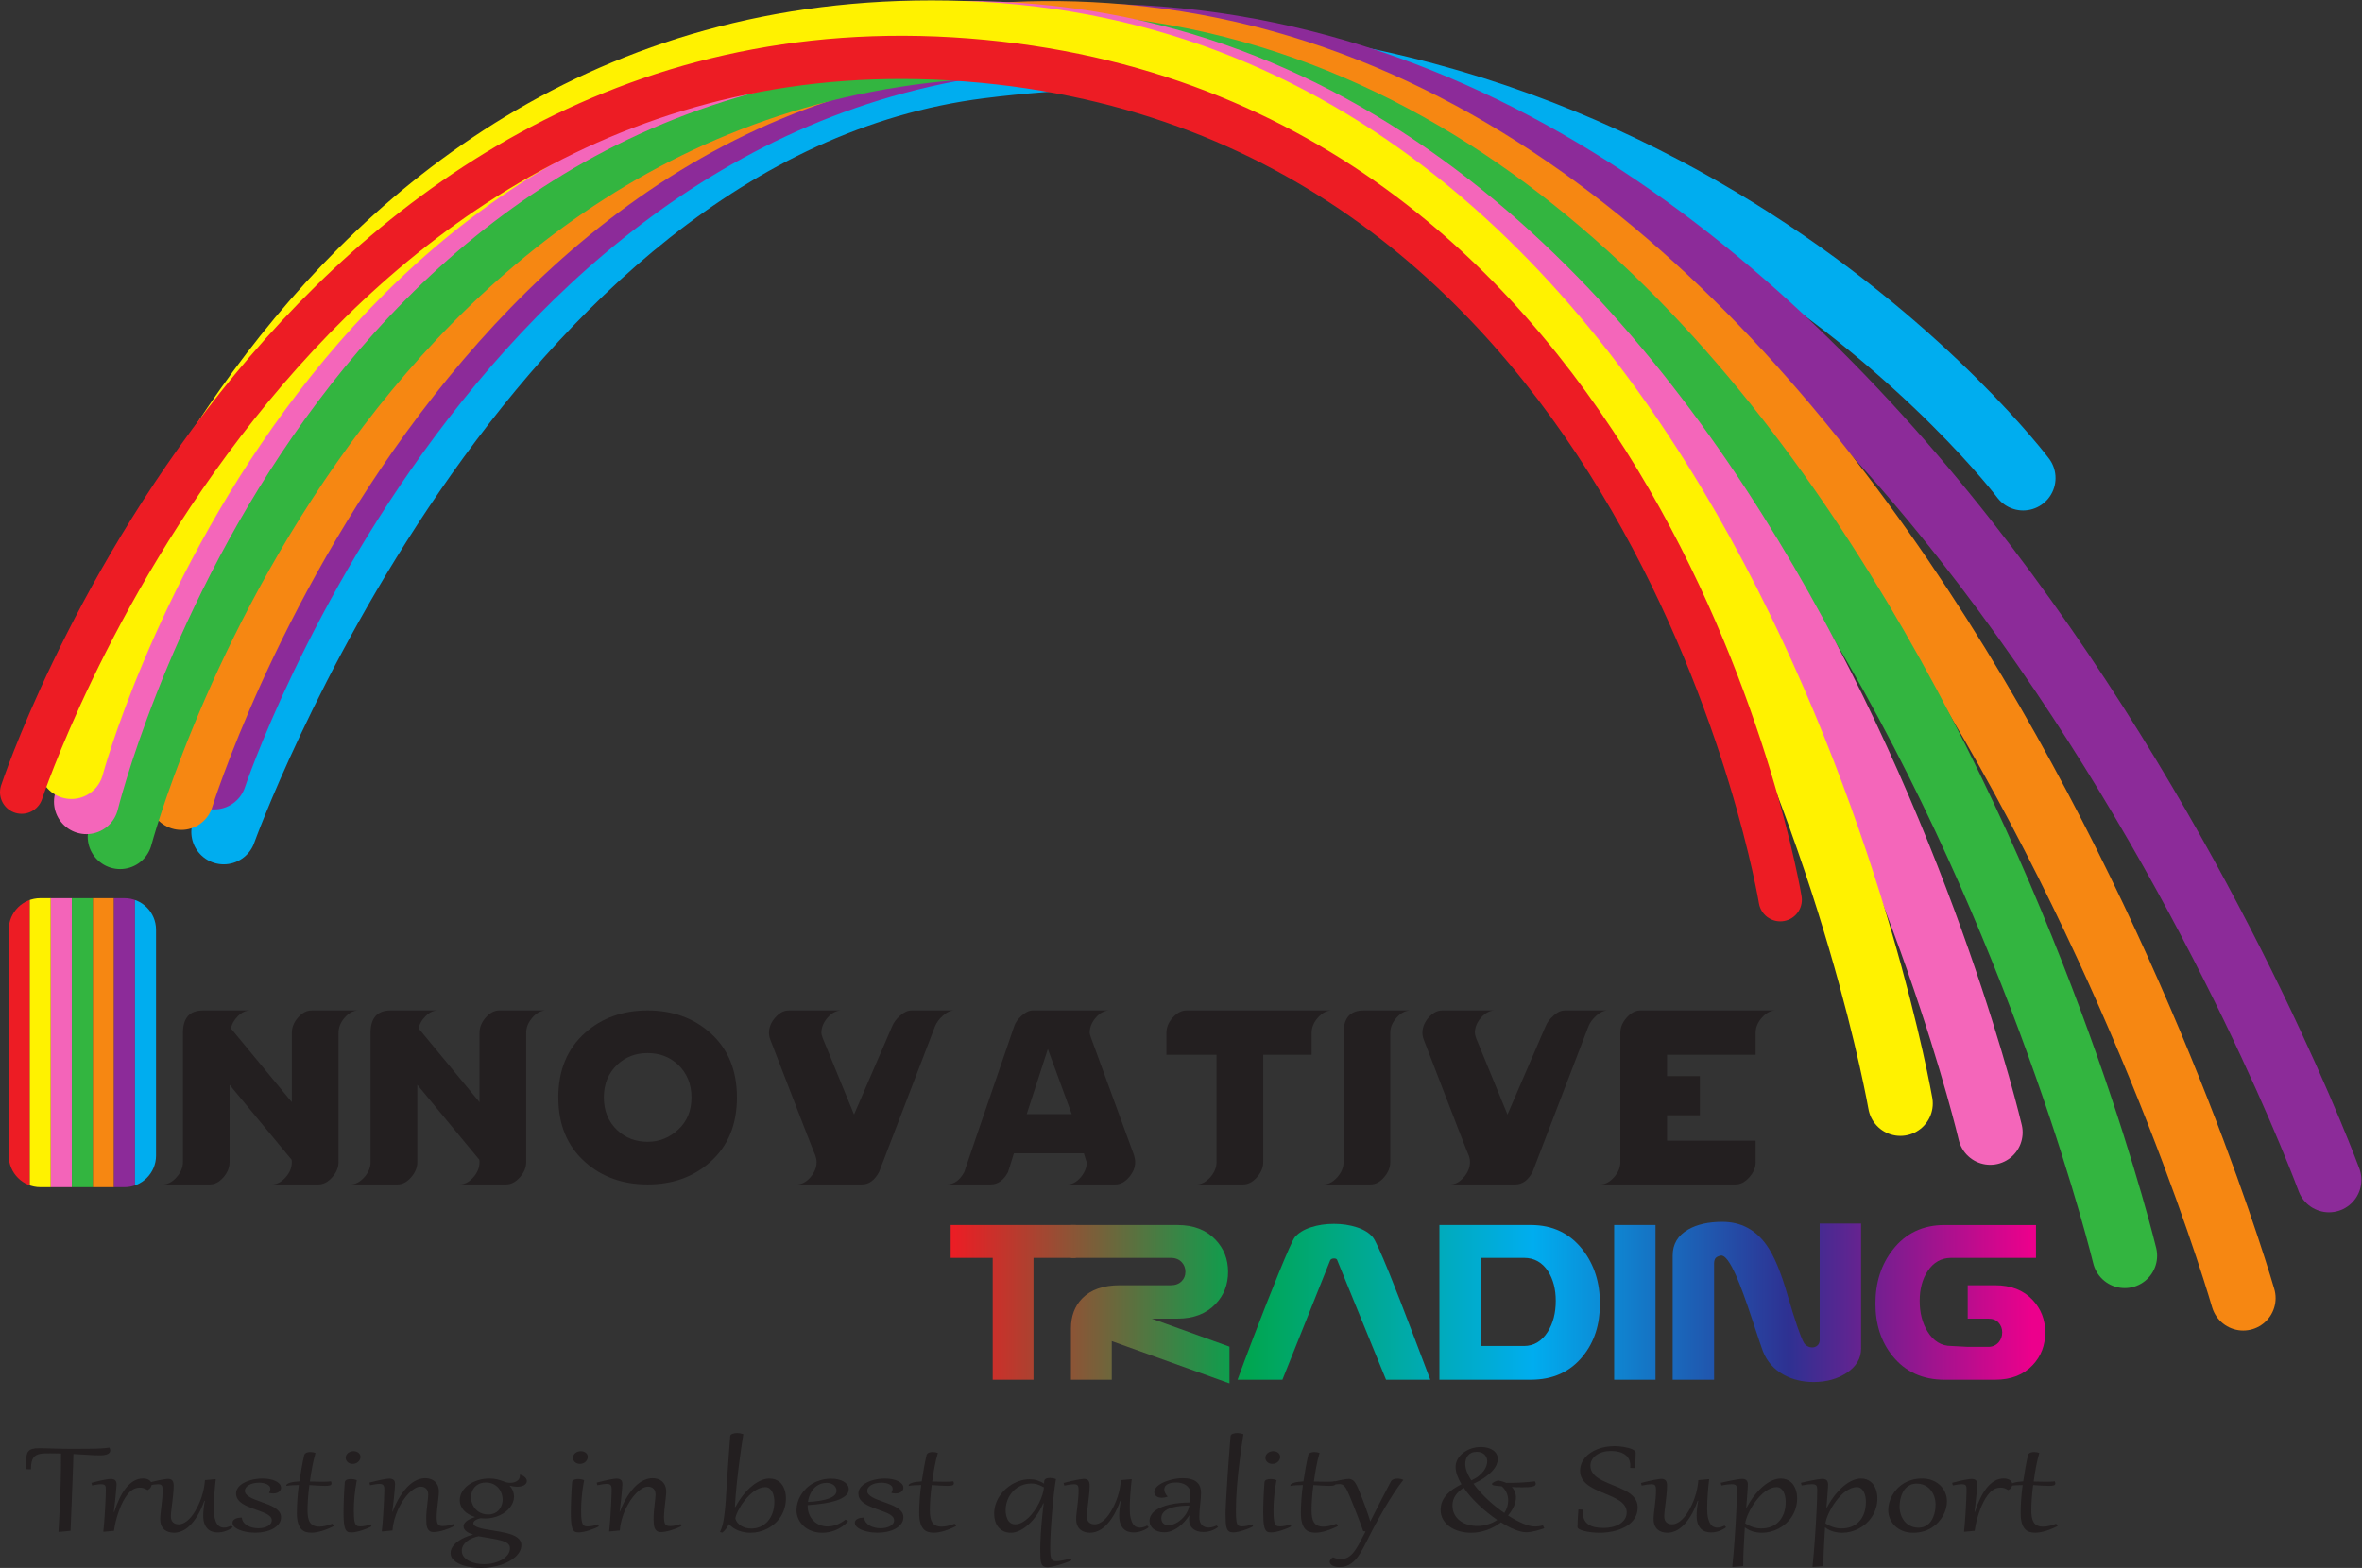
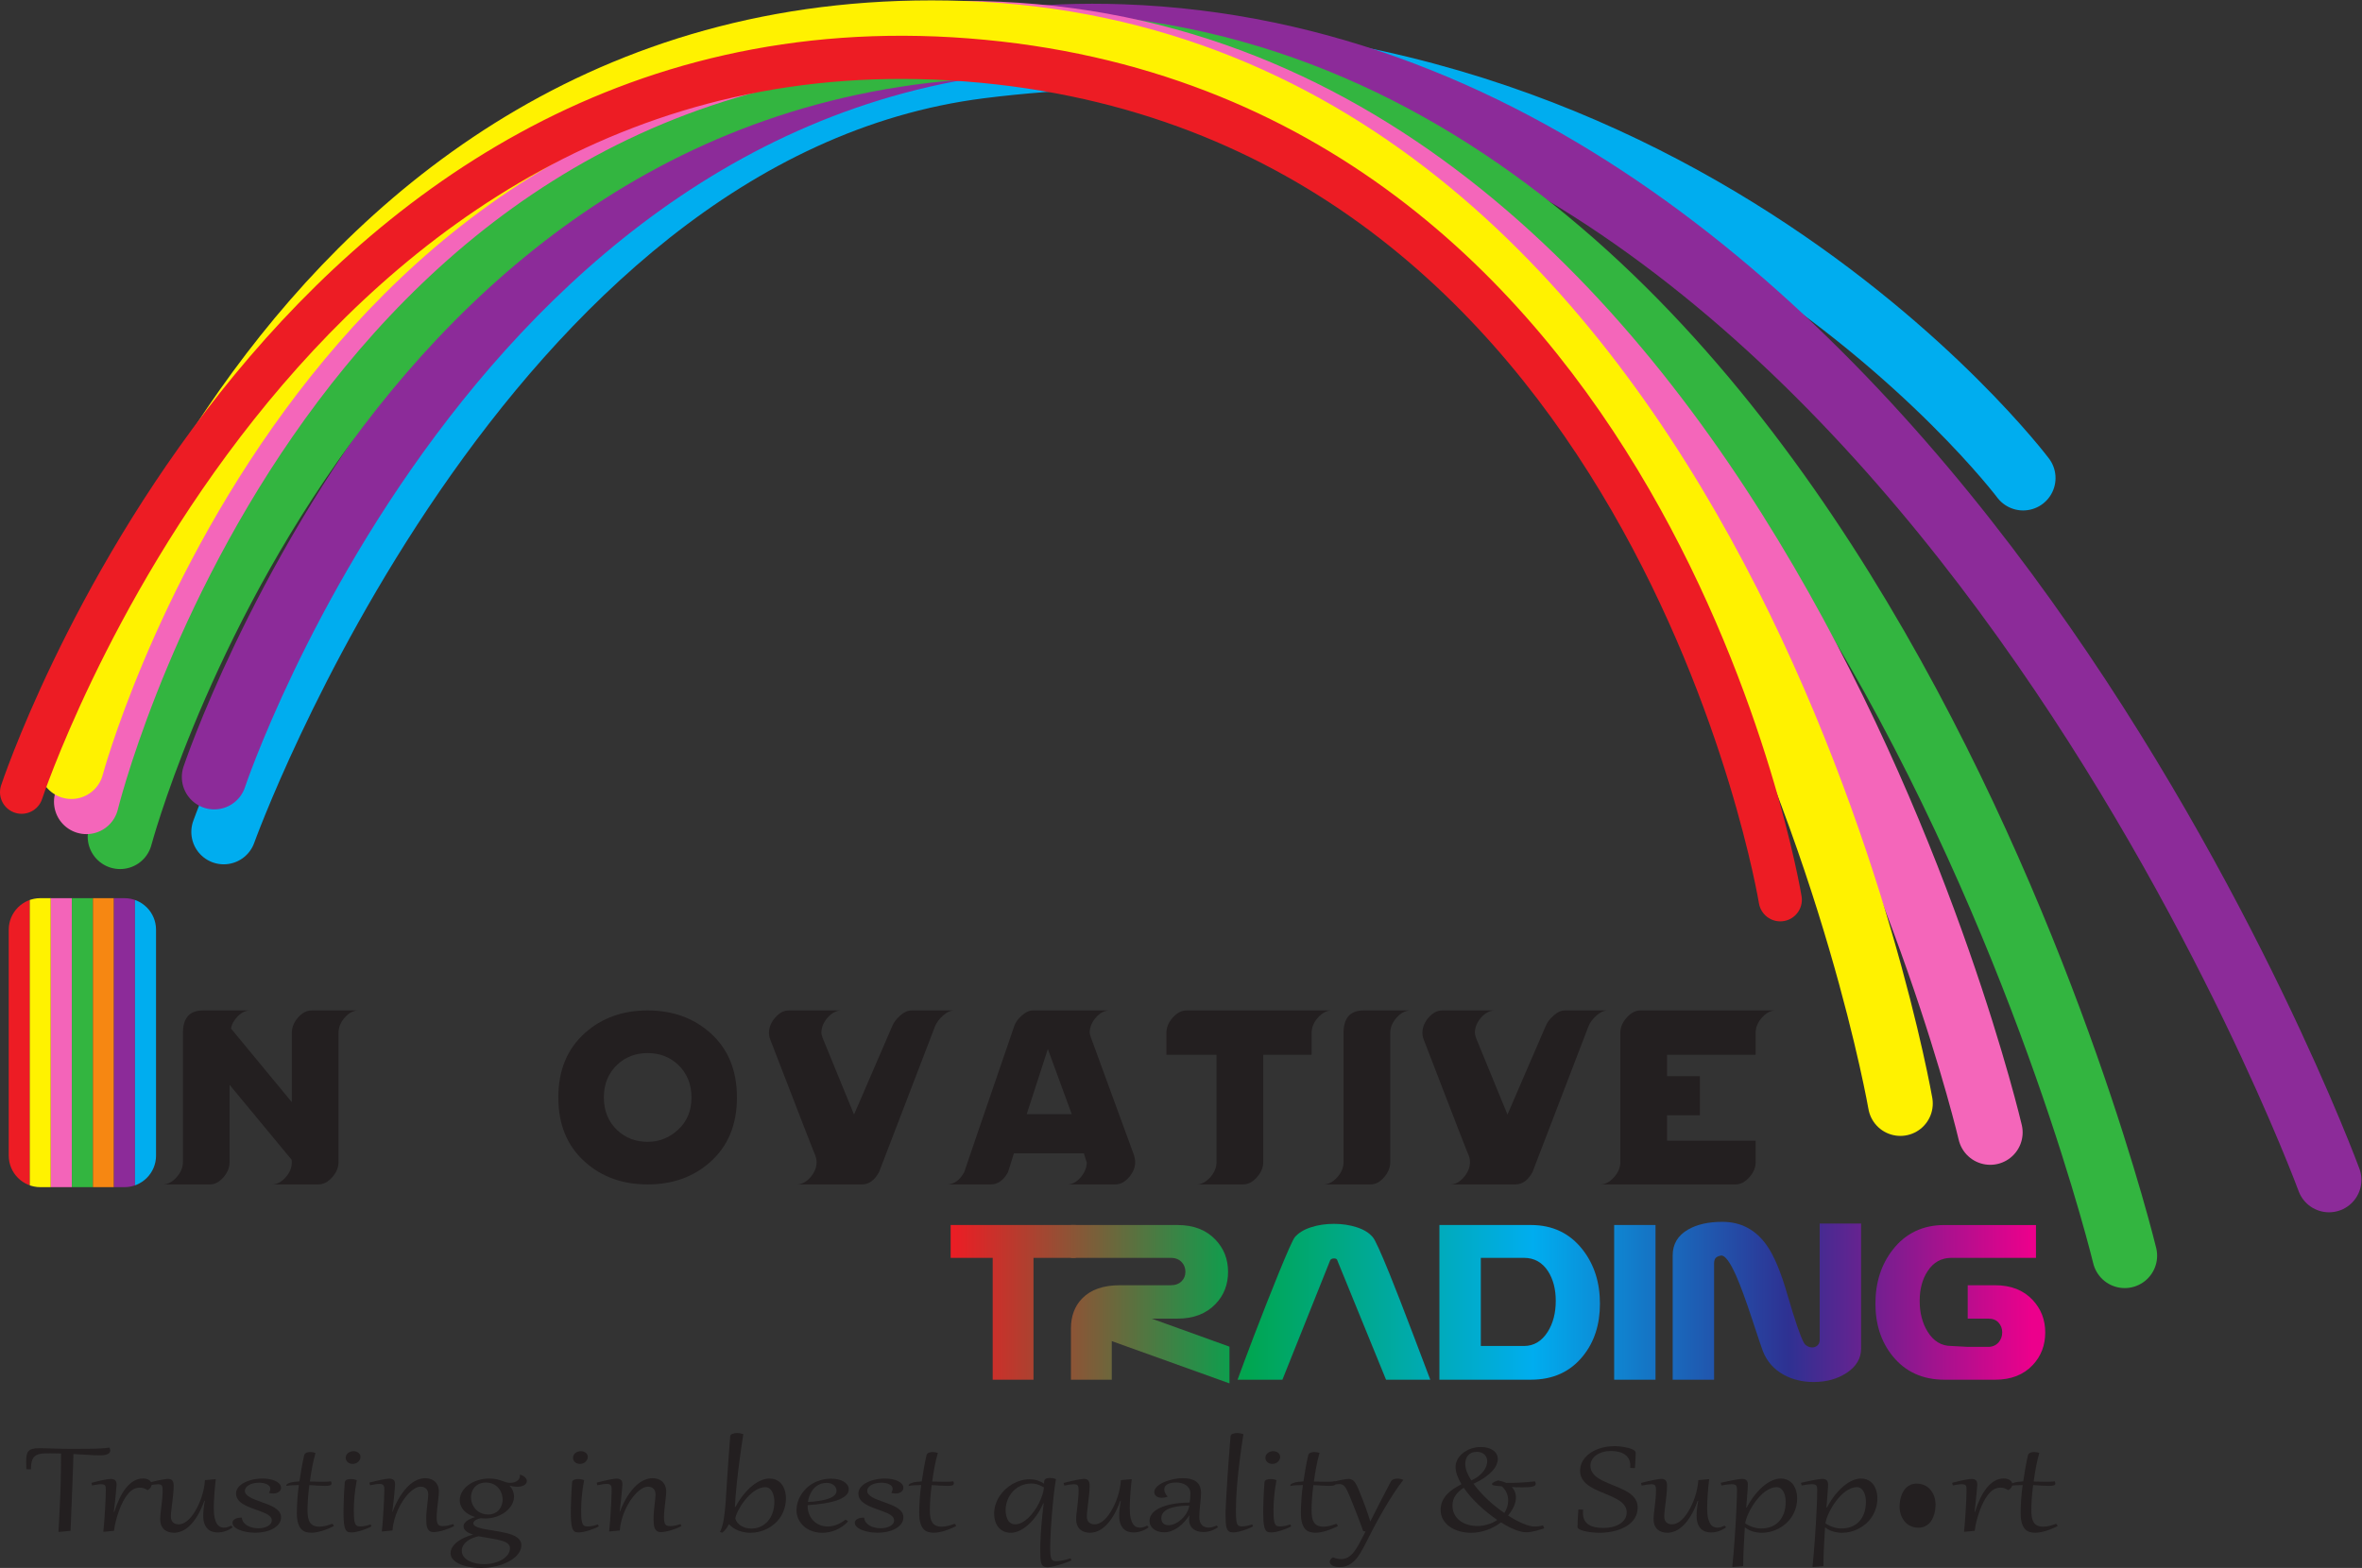
<svg xmlns="http://www.w3.org/2000/svg" xmlns:ns1="http://sodipodi.sourceforge.net/DTD/sodipodi-0.dtd" xmlns:ns2="http://www.inkscape.org/namespaces/inkscape" version="1.1" id="svg2" width="981.613" height="651.773" viewBox="0 0 981.613 651.773" ns1:docname="Innovative Trading logo.eps">
  <rect x="0" y="0" width="981.613" height="651.773" fill="#333333" stroke="none" />
  <defs id="defs6">
    <clipPath clipPathUnits="userSpaceOnUse" id="clipPath36">
      <path d="m 3354.15,967.031 h -132 V 587.059 h -127.23 v 379.972 h -131.06 v 102.399 h 390.29 z" id="path34" />
    </clipPath>
    <linearGradient x1="0" y1="0" x2="1" y2="0" gradientUnits="userSpaceOnUse" gradientTransform="matrix(3370.69,0,0,-3370.69,2963.01,828.24)" spreadMethod="pad" id="linearGradient48">
      <stop style="stop-opacity:1;stop-color:#ed1c24" offset="0" id="stop38" />
      <stop style="stop-opacity:1;stop-color:#00a650" offset="0.275" id="stop40" />
      <stop style="stop-opacity:1;stop-color:#00adef" offset="0.539" id="stop42" />
      <stop style="stop-opacity:1;stop-color:#2e3192" offset="0.775" id="stop44" />
      <stop style="stop-opacity:1;stop-color:#ec008c" offset="1" id="stop46" />
    </linearGradient>
    <clipPath clipPathUnits="userSpaceOnUse" id="clipPath58">
      <path d="m 3833.09,575.602 -366.99,131.8 V 587.059 h -127.23 v 159.8 c 0,38.493 11.65,69.641 34.96,93.602 26.75,27.519 65.92,41.18 117.87,41.18 h 158.38 c 14.71,0 25.98,4.39 34.38,13.07 7.46,7.75 11.27,17.289 11.27,28.859 0,11.66 -3.81,21.578 -11.27,29.801 -8.4,9.078 -19.67,13.66 -34.38,13.66 h -311.21 v 102.399 h 332.41 c 49.67,0 88.83,-15.1 117.87,-45.38 26.36,-27.499 39.53,-60.941 39.53,-100.57 0,-39.75 -12.97,-73.269 -39.16,-100.5 -29.03,-30.269 -68.57,-45.449 -118.43,-45.449 h -80.42 l 242.42,-87.422 z" id="path56" />
    </clipPath>
    <linearGradient x1="0" y1="0" x2="1" y2="0" gradientUnits="userSpaceOnUse" gradientTransform="matrix(3371.85,0,0,-3371.85,2962.77,822.51)" spreadMethod="pad" id="linearGradient70">
      <stop style="stop-opacity:1;stop-color:#ed1c24" offset="0" id="stop60" />
      <stop style="stop-opacity:1;stop-color:#00a650" offset="0.275" id="stop62" />
      <stop style="stop-opacity:1;stop-color:#00adef" offset="0.539" id="stop64" />
      <stop style="stop-opacity:1;stop-color:#2e3192" offset="0.775" id="stop66" />
      <stop style="stop-opacity:1;stop-color:#ec008c" offset="1" id="stop68" />
    </linearGradient>
    <clipPath clipPathUnits="userSpaceOnUse" id="clipPath80">
      <path d="M 4459.11,587.059 H 4321.19 L 4169.12,959.59 c -0.76,3.719 -4.21,5.629 -9.94,5.629 -6.11,0 -9.93,-1.91 -12.04,-5.629 l -149,-372.531 H 3858.3 c 11.09,30.472 28.09,76.23 51.39,137.351 25.98,67.711 51.39,132.379 76.43,193.91 27.49,67.239 44.3,104.97 50.61,113.09 11.66,13.57 28.48,23.87 50.44,30.94 21.96,7.18 45.85,10.7 71.63,10.7 25.41,0 49.1,-3.52 71.26,-10.7 21.97,-7.07 38.59,-17.37 49.86,-30.94 7.07,-7.83 24.26,-45.461 51.58,-112.699 19.29,-47.402 44.33,-112.051 75.47,-194.012 17.18,-45.847 34.57,-91.699 52.14,-137.64 z" id="path78" />
    </clipPath>
    <linearGradient x1="0" y1="0" x2="1" y2="0" gradientUnits="userSpaceOnUse" gradientTransform="matrix(3371.75,0,0,-3371.75,2962.5,830.05)" spreadMethod="pad" id="linearGradient92">
      <stop style="stop-opacity:1;stop-color:#ed1c24" offset="0" id="stop82" />
      <stop style="stop-opacity:1;stop-color:#00a650" offset="0.275" id="stop84" />
      <stop style="stop-opacity:1;stop-color:#00adef" offset="0.539" id="stop86" />
      <stop style="stop-opacity:1;stop-color:#2e3192" offset="0.775" id="stop88" />
      <stop style="stop-opacity:1;stop-color:#ec008c" offset="1" id="stop90" />
    </linearGradient>
    <clipPath clipPathUnits="userSpaceOnUse" id="clipPath102">
      <path d="m 4751.4,692.219 c 30.58,0 55.2,14.711 73.93,44.23 16.63,26.371 25.04,58.563 25.04,96.571 0,36.769 -8.22,67.519 -24.09,92.371 -18.13,27.691 -43.16,41.64 -74.88,41.64 H 4616.71 V 692.219 Z m 21.59,-105.16 h -285.41 v 482.371 h 285.41 c 67.25,0 120.93,-25.51 161.06,-76.7 36.1,-46.238 54.05,-102.398 54.05,-168.5 0,-64.96 -17.38,-119.398 -52.73,-163.148 -39.54,-49.281 -93.61,-74.023 -162.38,-74.023 z" id="path100" />
    </clipPath>
    <linearGradient x1="0" y1="0" x2="1" y2="0" gradientUnits="userSpaceOnUse" gradientTransform="matrix(3369.82,0,0,-3369.82,2963.31,828.24)" spreadMethod="pad" id="linearGradient114">
      <stop style="stop-opacity:1;stop-color:#ed1c24" offset="0" id="stop104" />
      <stop style="stop-opacity:1;stop-color:#00a650" offset="0.275" id="stop106" />
      <stop style="stop-opacity:1;stop-color:#00adef" offset="0.539" id="stop108" />
      <stop style="stop-opacity:1;stop-color:#2e3192" offset="0.775" id="stop110" />
      <stop style="stop-opacity:1;stop-color:#ec008c" offset="1" id="stop112" />
    </linearGradient>
    <clipPath clipPathUnits="userSpaceOnUse" id="clipPath124">
      <path d="m 5161.37,587.059 h -128.95 v 482.371 h 128.95 z" id="path122" />
    </clipPath>
    <linearGradient x1="0" y1="0" x2="1" y2="0" gradientUnits="userSpaceOnUse" gradientTransform="matrix(3366.92,0,0,-3366.92,2965.23,828.24)" spreadMethod="pad" id="linearGradient136">
      <stop style="stop-opacity:1;stop-color:#ed1c24" offset="0" id="stop126" />
      <stop style="stop-opacity:1;stop-color:#00a650" offset="0.275" id="stop128" />
      <stop style="stop-opacity:1;stop-color:#00adef" offset="0.539" id="stop130" />
      <stop style="stop-opacity:1;stop-color:#2e3192" offset="0.775" id="stop132" />
      <stop style="stop-opacity:1;stop-color:#ec008c" offset="1" id="stop134" />
    </linearGradient>
    <clipPath clipPathUnits="userSpaceOnUse" id="clipPath146">
      <path d="m 5802.3,684.289 c 0,-30.848 -15.09,-56.258 -45.47,-76.23 -28.65,-18.707 -62.84,-28.168 -102.77,-28.168 -34.58,0 -65.52,7.558 -92.85,22.441 -30.56,16.91 -52.15,41.168 -64.76,72.797 -2.68,6.101 -14.13,40.492 -34.77,103.062 -19.29,58.457 -35.54,102.77 -48.9,132.957 -19.3,43.473 -34.97,64.571 -47.38,63.051 -8.22,-1.64 -13.95,-4.398 -17.01,-8.129 -2.86,-3.82 -4.38,-9.172 -4.38,-16.05 V 587.059 h -129.15 v 387.523 c 0,35.438 16.05,62.368 48.34,80.888 27.69,15.96 63.23,23.89 106.59,23.89 57.5,0 103.54,-24.18 137.94,-72.69 22.92,-32.088 44.69,-84.049 65.33,-156.088 22.92,-78.883 39.74,-128.082 50.43,-147.57 2.67,-4.973 6.49,-8.793 11.46,-11.352 4.77,-2.691 9.74,-3.918 15.1,-3.918 6.1,0 11.65,2.098 16.23,6.188 4.58,4.211 6.88,9.851 6.88,17.308 v 362.872 h 129.14 z" id="path144" />
    </clipPath>
    <linearGradient x1="0" y1="0" x2="1" y2="0" gradientUnits="userSpaceOnUse" gradientTransform="matrix(3371.09,0,0,-3371.09,2962.49,829.62)" spreadMethod="pad" id="linearGradient158">
      <stop style="stop-opacity:1;stop-color:#ed1c24" offset="0" id="stop148" />
      <stop style="stop-opacity:1;stop-color:#00a650" offset="0.275" id="stop150" />
      <stop style="stop-opacity:1;stop-color:#00adef" offset="0.539" id="stop152" />
      <stop style="stop-opacity:1;stop-color:#2e3192" offset="0.775" id="stop154" />
      <stop style="stop-opacity:1;stop-color:#ec008c" offset="1" id="stop156" />
    </linearGradient>
    <clipPath clipPathUnits="userSpaceOnUse" id="clipPath168">
      <path d="M 6347.53,967.031 H 6083.7 c -31.52,0 -56.17,-13.949 -74.12,-41.64 -16.44,-25.039 -24.65,-55.891 -24.65,-92.371 0,-37.739 8.4,-69.93 25.02,-96.571 18.34,-29.519 42.99,-44.23 73.75,-44.23 l 51.2,-2.77 h 63.99 c 13,0 23.89,4.77 32.28,14.231 7.28,8.691 11.1,19.011 11.1,31.14 0,11.551 -3.82,21.68 -11.28,30.09 -7.45,8.41 -18.15,12.621 -32.1,12.621 h -64.19 v 104.11 h 85.41 c 49.28,0 88.25,-15.2 116.91,-45.762 26.18,-27.899 39.35,-61.609 39.35,-101.527 0,-40.032 -13,-73.84 -38.78,-101.352 -28.66,-30.668 -67.83,-45.941 -117.3,-45.941 h -85.2 -72.6 c -68.57,0 -122.45,24.742 -162.18,74.023 -35.54,44.039 -53.32,98.387 -53.32,163.148 0,66.102 17.97,122.262 54.27,168.5 39.93,51.19 93.79,76.7 160.86,76.7 h 285.41 z" id="path166" />
    </clipPath>
    <linearGradient x1="0" y1="0" x2="1" y2="0" gradientUnits="userSpaceOnUse" gradientTransform="matrix(3371.62,0,0,-3371.62,2961.97,828.24)" spreadMethod="pad" id="linearGradient180">
      <stop style="stop-opacity:1;stop-color:#ed1c24" offset="0" id="stop170" />
      <stop style="stop-opacity:1;stop-color:#00a650" offset="0.275" id="stop172" />
      <stop style="stop-opacity:1;stop-color:#00adef" offset="0.539" id="stop174" />
      <stop style="stop-opacity:1;stop-color:#2e3192" offset="0.775" id="stop176" />
      <stop style="stop-opacity:1;stop-color:#ec008c" offset="1" id="stop178" />
    </linearGradient>
    <clipPath clipPathUnits="userSpaceOnUse" id="clipPath248">
      <path d="M 388.074,1187.49 H 125.648 c -54.351,0 -98.414,44.06 -98.414,98.41 v 704.34 c 0,54.36 44.062,98.42 98.414,98.42 h 262.426 c 54.352,0 98.414,-44.06 98.414,-98.42 V 1285.9 c 0,-54.35 -44.062,-98.41 -98.414,-98.41 z" id="path246" />
    </clipPath>
  </defs>
  <ns1:namedview id="namedview4" pagecolor="#ffffff" bordercolor="#000000" borderopacity="0.25" ns2:showpageshadow="2" ns2:pageopacity="0.0" ns2:pagecheckerboard="0" ns2:deskcolor="#d1d1d1" />
  <g id="g8" ns2:groupmode="layer" ns2:label="ink_ext_XXXXXX" transform="matrix(1.333,0,0,-1.333,0,651.773)">
    <g id="g10" transform="scale(0.1)">
      <path d="m 1117.49,1738.53 c -15.48,0 -29.61,-7.34 -42.6,-22.16 -12.99,-14.7 -19.49,-30.66 -19.49,-47.56 v -403.1 c 0,-16.99 -6.69,-32.85 -19.87,-47.67 -13.37,-14.7 -27.5,-22.05 -42.788,-22.05 H 847.746 c 15.277,0 29.414,7.25 42.594,21.96 12.988,14.61 19.488,30.38 19.488,47.29 l -0.578,7.64 -193.512,233.82 v -241.09 c 0,-16.99 -6.496,-32.85 -19.3,-47.57 -12.989,-14.7 -27.125,-22.05 -42.215,-22.05 H 507.504 c 15.09,0 29.422,7.35 42.601,22.05 13.368,14.82 20.25,30.68 20.25,47.67 v 403.1 c 0,46.42 20.821,69.72 62.657,69.72 h 147.097 c -13.937,0 -26.929,-6.11 -38.968,-18.33 -11.84,-12.14 -18.911,-24.94 -20.825,-38.21 l 189.512,-229.44 v 216.17 c 0,16.89 6.305,32.85 19.301,47.65 12.793,14.72 27.125,22.16 42.215,22.16 h 146.146" style="fill:#231f20;fill-opacity:1;fill-rule:nonzero;stroke:none" id="path12" />
-       <path d="m 1702.44,1738.53 c -15.27,0 -29.42,-7.34 -42.41,-22.16 -12.98,-14.7 -19.49,-30.66 -19.49,-47.56 v -403.1 c 0,-16.99 -6.68,-32.85 -19.86,-47.67 -13.37,-14.7 -27.51,-22.05 -42.79,-22.05 h -145 c 15.48,0 29.41,7.25 42.6,21.96 13,14.61 19.49,30.38 19.49,47.29 l -0.58,7.64 -193.32,233.82 v -241.09 c 0,-16.99 -6.5,-32.85 -19.49,-47.57 -12.8,-14.7 -26.94,-22.05 -42.22,-22.05 h -146.91 c 15.47,0 29.61,7.35 42.99,22.05 13.36,14.82 19.86,30.68 19.86,47.67 v 403.1 c 0,46.42 21.02,69.72 62.66,69.72 h 147.29 c -13.94,0 -26.94,-6.11 -38.78,-18.33 -12.22,-12.14 -19.1,-24.94 -21.01,-38.21 l 189.51,-229.44 v 216.17 c 0,16.89 6.49,32.85 19.29,47.65 13,14.72 27.12,22.16 42.23,22.16 h 145.94" style="fill:#231f20;fill-opacity:1;fill-rule:nonzero;stroke:none" id="path14" />
      <path d="m 2155.78,1467.25 c 0,42.03 -14.34,76.33 -42.61,102.88 -25.78,23.61 -57.11,35.45 -93.98,35.45 -37.06,0 -68.4,-11.84 -94,-35.45 -28.45,-26.55 -42.6,-60.85 -42.6,-102.88 0,-42.01 14.15,-76.31 42.6,-102.86 25.6,-23.7 56.94,-35.53 94,-35.53 36.3,0 68,12.79 95.32,38.2 27.52,25.41 41.27,58.84 41.27,100.19 z m 141.75,0 c 0,-84.9 -27.71,-152.05 -83.48,-201.54 -52.34,-46.51 -117.3,-69.72 -194.86,-69.72 -77.75,0 -142.72,23.21 -194.86,69.72 -55.79,49.49 -83.67,116.64 -83.67,201.54 0,84.92 27.88,152.07 83.67,201.56 52.14,46.42 117.11,69.72 194.86,69.72 77.56,0 142.52,-23.3 194.86,-69.72 55.77,-49.49 83.48,-116.64 83.48,-201.56" style="fill:#231f20;fill-opacity:1;fill-rule:nonzero;stroke:none" id="path16" />
      <path d="m 2975.71,1738.53 c -12.04,0 -23.89,-5.35 -35.72,-16.03 -12.04,-10.72 -20.44,-21.99 -25.04,-33.83 l -174.22,-453.91 c -13.95,-25.88 -31.7,-38.77 -53.68,-38.77 h -203.07 c 15.28,0 29.41,7.35 42.41,22.05 12.8,14.82 19.48,30.68 19.48,47.67 0,6.6 -1.52,13.66 -4.01,21.02 0,-2.19 -46.81,118.17 -140.42,361.06 -2.67,6.58 -3.99,13.56 -3.99,21.02 0,16.9 6.49,32.86 19.48,47.56 12.98,14.82 26.93,22.16 42.4,22.16 h 163.92 c -15.29,0 -29.62,-7.44 -42.79,-22.16 -13,-14.8 -19.68,-30.66 -19.68,-47.65 0,-3.72 1.52,-9.28 4.21,-16.62 l 97.61,-238.24 118.64,274.81 c 4.77,11.84 13.18,23.11 25.02,33.73 12.04,10.78 23.87,16.13 35.72,16.13 h 133.73" style="fill:#231f20;fill-opacity:1;fill-rule:nonzero;stroke:none" id="path18" />
      <path d="m 3341.36,1415.1 -74.51,203.17 -65.9,-203.17 z m 197.72,-149.49 c 0,-16.99 -6.69,-32.85 -19.48,-47.57 -13,-14.7 -26.95,-22.05 -42.22,-22.05 H 3327.6 c 14.89,0 28.65,7.25 41.46,21.96 12.6,14.71 19.11,30.57 19.11,47.49 0,-1.45 -2.88,6.58 -8.03,24.25 l -0.95,3.25 h -218.17 l -18.35,-58.74 c -13.94,-25.51 -32.1,-38.21 -54.06,-38.21 h -137.16 c 22.55,0 40.88,12.8 54.83,38.67 3.24,10.34 55.21,162.21 156.07,455.73 3.44,10.42 10.89,21.12 22.93,31.91 12.03,10.79 23.5,16.23 34.96,16.23 h 238.8 c -15.3,0 -29.42,-7.34 -42.42,-22.16 -12.98,-14.7 -19.29,-30.66 -19.29,-47.65 0,-2.87 1.53,-8.79 4.97,-17.68 l 133.34,-364.4 c 2.1,-7.37 3.44,-14.33 3.44,-21.03" style="fill:#231f20;fill-opacity:1;fill-rule:nonzero;stroke:none" id="path20" />
      <path d="m 4151.92,1738.53 c -15.08,0 -29.6,-7.34 -42.79,-22.16 -13.17,-14.7 -19.86,-30.56 -19.86,-47.56 v -68.59 h -150.92 v -334.51 c 0,-16.99 -6.68,-32.85 -19.87,-47.67 -13.37,-14.7 -27.52,-22.05 -42.79,-22.05 h -145.56 c 15.27,0 29.4,7.35 42.78,22.05 13.18,14.82 19.87,30.68 19.87,47.67 v 334.51 h -156.26 v 68.59 c 0,17 6.68,32.86 19.85,47.56 13.19,14.82 27.52,22.16 42.79,22.16 h 452.76" style="fill:#231f20;fill-opacity:1;fill-rule:nonzero;stroke:none" id="path22" />
      <path d="m 4397.6,1738.53 c -15.28,0 -29.79,-7.34 -43.16,-22.16 -13.39,-14.7 -20.07,-30.66 -20.07,-47.56 v -403.1 c 0,-16.99 -6.5,-32.85 -19.49,-47.67 -12.8,-14.7 -26.73,-22.05 -42.04,-22.05 h -146.9 c 15.3,0 29.62,7.35 42.99,22.05 13.19,14.82 19.87,30.68 19.87,47.67 v 403.1 c 0,46.42 20.82,69.72 62.66,69.72 h 146.14" style="fill:#231f20;fill-opacity:1;fill-rule:nonzero;stroke:none" id="path24" />
      <path d="m 5012.94,1738.53 c -12.04,0 -23.88,-5.35 -35.92,-16.03 -11.84,-10.72 -20.26,-21.99 -24.84,-33.83 l -174.22,-453.91 c -13.76,-25.88 -31.9,-38.77 -53.68,-38.77 h -203.09 c 15.49,0 29.43,7.35 42.23,22.05 13,14.82 19.48,30.68 19.48,47.67 0,6.6 -1.14,13.66 -4.01,21.02 0,-2.19 -46.8,118.17 -140.22,361.06 -2.67,6.58 -4.01,13.56 -4.01,21.02 0,16.9 6.5,32.86 19.29,47.56 13,14.82 27.14,22.16 42.42,22.16 h 164.29 c -15.47,0 -29.8,-7.44 -42.99,-22.16 -12.98,-14.8 -19.48,-30.66 -19.48,-47.65 0,-3.72 1.33,-9.28 3.81,-16.62 l 97.83,-238.24 118.62,274.81 c 4.6,11.84 13,23.11 25.04,33.73 11.83,10.78 23.88,16.13 35.72,16.13 h 133.73" style="fill:#231f20;fill-opacity:1;fill-rule:nonzero;stroke:none" id="path26" />
      <path d="m 5536.19,1738.53 c -15.29,0 -29.62,-7.34 -42.79,-22.16 -13.38,-14.7 -19.87,-30.56 -19.87,-47.56 v -68.59 h -276.25 v -66.48 h 102.4 v -122.16 h -102.4 v -79.09 h 276.25 v -67.15 c 0,-16.92 -6.68,-32.68 -20.07,-47.39 -13.17,-14.71 -27.5,-21.96 -42.6,-21.96 h -422 c 15.29,0 29.62,7.35 42.79,22.05 13.38,14.82 20.07,30.68 20.07,47.67 v 403.1 c 0,16.9 6.68,32.86 19.85,47.56 13.2,14.82 27.51,22.16 42.81,22.16 h 421.81" style="fill:#231f20;fill-opacity:1;fill-rule:nonzero;stroke:none" id="path28" />
      <g id="g30">
        <g id="g32" clip-path="url(#clipPath36)">
          <path d="m 3354.15,967.031 h -132 V 587.059 h -127.23 v 379.972 h -131.06 v 102.399 h 390.29 V 967.031" style="fill:url(#linearGradient48);fill-opacity:1;fill-rule:nonzero;stroke:none" id="path50" />
        </g>
      </g>
      <g id="g52">
        <g id="g54" clip-path="url(#clipPath58)">
          <path d="m 3833.09,575.602 -366.99,131.8 V 587.059 h -127.23 v 159.8 c 0,38.493 11.65,69.641 34.96,93.602 26.75,27.519 65.92,41.18 117.87,41.18 h 158.38 c 14.71,0 25.98,4.39 34.38,13.07 7.46,7.75 11.27,17.289 11.27,28.859 0,11.66 -3.81,21.578 -11.27,29.801 -8.4,9.078 -19.67,13.66 -34.38,13.66 h -311.21 v 102.399 h 332.41 c 49.67,0 88.83,-15.1 117.87,-45.38 26.36,-27.499 39.53,-60.941 39.53,-100.57 0,-39.75 -12.97,-73.269 -39.16,-100.5 -29.03,-30.269 -68.57,-45.449 -118.43,-45.449 h -80.42 l 242.42,-87.422 V 575.602" style="fill:url(#linearGradient70);fill-opacity:1;fill-rule:nonzero;stroke:none" id="path72" />
        </g>
      </g>
      <g id="g74">
        <g id="g76" clip-path="url(#clipPath80)">
          <path d="M 4459.11,587.059 H 4321.19 L 4169.12,959.59 c -0.76,3.719 -4.21,5.629 -9.94,5.629 -6.11,0 -9.93,-1.91 -12.04,-5.629 l -149,-372.531 H 3858.3 c 11.09,30.472 28.09,76.23 51.39,137.351 25.98,67.711 51.39,132.379 76.43,193.91 27.49,67.239 44.3,104.97 50.61,113.09 11.66,13.57 28.48,23.87 50.44,30.94 21.96,7.18 45.85,10.7 71.63,10.7 25.41,0 49.1,-3.52 71.26,-10.7 21.97,-7.07 38.59,-17.37 49.86,-30.94 7.07,-7.83 24.26,-45.461 51.58,-112.699 19.29,-47.402 44.33,-112.051 75.47,-194.012 17.18,-45.847 34.57,-91.699 52.14,-137.64" style="fill:url(#linearGradient92);fill-opacity:1;fill-rule:nonzero;stroke:none" id="path94" />
        </g>
      </g>
      <g id="g96">
        <g id="g98" clip-path="url(#clipPath102)">
          <path d="m 4751.4,692.219 c 30.58,0 55.2,14.711 73.93,44.23 16.63,26.371 25.04,58.563 25.04,96.571 0,36.769 -8.22,67.519 -24.09,92.371 -18.13,27.691 -43.16,41.64 -74.88,41.64 H 4616.71 V 692.219 Z m 21.59,-105.16 h -285.41 v 482.371 h 285.41 c 67.25,0 120.93,-25.51 161.06,-76.7 36.1,-46.238 54.05,-102.398 54.05,-168.5 0,-64.96 -17.38,-119.398 -52.73,-163.148 -39.54,-49.281 -93.61,-74.023 -162.38,-74.023" style="fill:url(#linearGradient114);fill-opacity:1;fill-rule:nonzero;stroke:none" id="path116" />
        </g>
      </g>
      <g id="g118">
        <g id="g120" clip-path="url(#clipPath124)">
          <path d="m 5161.37,587.059 h -128.95 v 482.371 h 128.95 V 587.059" style="fill:url(#linearGradient136);fill-opacity:1;fill-rule:nonzero;stroke:none" id="path138" />
        </g>
      </g>
      <g id="g140">
        <g id="g142" clip-path="url(#clipPath146)">
          <path d="m 5802.3,684.289 c 0,-30.848 -15.09,-56.258 -45.47,-76.23 -28.65,-18.707 -62.84,-28.168 -102.77,-28.168 -34.58,0 -65.52,7.558 -92.85,22.441 -30.56,16.91 -52.15,41.168 -64.76,72.797 -2.68,6.101 -14.13,40.492 -34.77,103.062 -19.29,58.457 -35.54,102.77 -48.9,132.957 -19.3,43.473 -34.97,64.571 -47.38,63.051 -8.22,-1.64 -13.95,-4.398 -17.01,-8.129 -2.86,-3.82 -4.38,-9.172 -4.38,-16.05 V 587.059 h -129.15 v 387.523 c 0,35.438 16.05,62.368 48.34,80.888 27.69,15.96 63.23,23.89 106.59,23.89 57.5,0 103.54,-24.18 137.94,-72.69 22.92,-32.088 44.69,-84.049 65.33,-156.088 22.92,-78.883 39.74,-128.082 50.43,-147.57 2.67,-4.973 6.49,-8.793 11.46,-11.352 4.77,-2.691 9.74,-3.918 15.1,-3.918 6.1,0 11.65,2.098 16.23,6.188 4.58,4.211 6.88,9.851 6.88,17.308 V 1074.11 H 5802.3 V 684.289" style="fill:url(#linearGradient158);fill-opacity:1;fill-rule:nonzero;stroke:none" id="path160" />
        </g>
      </g>
      <g id="g162">
        <g id="g164" clip-path="url(#clipPath168)">
          <path d="M 6347.53,967.031 H 6083.7 c -31.52,0 -56.17,-13.949 -74.12,-41.64 -16.44,-25.039 -24.65,-55.891 -24.65,-92.371 0,-37.739 8.4,-69.93 25.02,-96.571 18.34,-29.519 42.99,-44.23 73.75,-44.23 l 51.2,-2.77 h 63.99 c 13,0 23.89,4.77 32.28,14.231 7.28,8.691 11.1,19.011 11.1,31.14 0,11.551 -3.82,21.68 -11.28,30.09 -7.45,8.41 -18.15,12.621 -32.1,12.621 h -64.19 v 104.11 h 85.41 c 49.28,0 88.25,-15.2 116.91,-45.762 26.18,-27.899 39.35,-61.609 39.35,-101.527 0,-40.032 -13,-73.84 -38.78,-101.352 -28.66,-30.668 -67.83,-45.941 -117.3,-45.941 h -85.2 -72.6 c -68.57,0 -122.45,24.742 -162.18,74.023 -35.54,44.039 -53.32,98.387 -53.32,163.148 0,66.102 17.97,122.262 54.27,168.5 39.93,51.19 93.79,76.7 160.86,76.7 h 285.41 V 967.031" style="fill:url(#linearGradient180);fill-opacity:1;fill-rule:nonzero;stroke:none" id="path182" />
        </g>
      </g>
      <path d="m 96.664,307.652 -14.609,0.328 c -0.293,9.059 -0.441,17.09 -0.441,24.149 0,7.262 0.441,13.492 1.328,18.703 0.875,5.188 2.715,9.477 5.531,12.848 2.805,3.371 6.883,5.832 12.254,7.41 5.375,1.57 12.48,2.359 21.347,2.359 5.598,0 12.055,-0.097 19.34,-0.34 7.285,-0.218 14.957,-0.449 23.031,-0.668 8.078,-0.23 16.379,-0.461 24.895,-0.691 8.508,-0.219 16.762,-0.32 24.746,-0.32 13.383,0 25.195,0.019 35.437,0.05 10.231,0.032 19.34,0.102 27.321,0.18 7.965,0.059 14.957,0.172 20.961,0.32 6,0.141 11.492,0.372 16.476,0.68 4.965,0.289 9.594,0.649 13.887,1.07 4.27,0.411 8.621,0.899 13.055,1.52 1.672,-3.59 2.511,-6.551 2.511,-8.871 0,-4.949 -2.734,-8.719 -8.187,-11.34 -5.473,-2.617 -13.567,-3.93 -24.293,-3.93 -10.149,0 -22.098,0.45 -35.816,1.391 -13.743,0.93 -29.227,1.852 -46.45,2.762 -0.293,-11.082 -0.664,-22.91 -1.101,-35.492 -0.453,-12.579 -0.922,-25.579 -1.41,-39.02 -0.485,-13.43 -1,-27.168 -1.551,-41.199 -0.547,-14.039 -1.113,-28.071 -1.699,-42.102 -0.582,-14.051 -1.149,-27.949 -1.7,-41.719 -0.547,-13.781 -1.05,-27.089 -1.539,-39.96 l -35.004,-3.368 -2.656,0.227 c 0.774,14.293 1.524,28 2.215,41.141 0.684,13.14 1.328,26.019 1.914,38.679 0.582,12.653 1.129,25.281 1.617,37.903 0.485,12.609 0.891,25.57 1.18,38.89 0.293,13.317 0.555,27.188 0.742,41.598 0.195,14.402 0.309,29.742 0.309,45.992 -5.629,0.148 -11.34,0.277 -17.137,0.387 -5.813,0.113 -11.715,0.183 -17.723,0.183 -6.019,0 -11.632,-0.082 -16.843,-0.23 -5.215,-0.16 -9.993,-0.68 -14.329,-1.582 -4.335,-0.91 -8.222,-2.301 -11.668,-4.211 -3.449,-1.91 -6.343,-4.617 -8.707,-8.09 -2.363,-3.48 -4.16,-7.91 -5.39,-13.301 C 97.277,324.602 96.664,318 96.664,310.242 v -2.59" style="fill:#231f20;fill-opacity:1;fill-rule:nonzero;stroke:none" id="path184" />
      <path d="m 324.465,112.859 -2.363,0.102 c 0.777,7.109 1.523,14.871 2.218,23.25 0.684,8.391 1.328,16.891 1.926,25.531 0.582,8.649 1.102,17.207 1.555,25.707 0.433,8.492 0.824,16.422 1.179,23.813 0.344,7.379 0.583,13.98 0.731,19.82 0.144,5.828 0.227,10.438 0.227,13.809 0,2.761 -0.165,5.148 -0.454,7.191 -0.293,2 -0.957,3.68 -1.992,5.039 -1.035,1.34 -2.523,2.328 -4.496,2.981 -1.976,0.628 -4.629,0.949 -7.98,0.949 -1.684,0 -3.403,-0.082 -5.164,-0.219 -1.782,-0.16 -3.735,-0.383 -5.911,-0.68 -2.168,-0.293 -4.605,-0.683 -7.312,-1.172 -2.715,-0.48 -5.84,-1.058 -9.371,-1.75 l -2.215,8.102 c 16.348,4.477 29.586,7.629 39.715,9.477 10.133,1.832 16.976,2.75 20.539,2.75 6.488,0 11.133,-1.438 13.949,-4.317 2.801,-2.883 4.207,-7.172 4.207,-12.851 0,-0.532 -0.098,-2.071 -0.293,-4.61 -0.195,-2.562 -0.469,-5.859 -0.808,-9.929 -0.352,-4.09 -0.774,-8.832 -1.262,-14.211 -0.481,-5.391 -1.047,-11.18 -1.699,-17.36 -0.645,-6.179 -1.356,-12.601 -2.137,-19.301 -0.789,-6.699 -1.633,-13.371 -2.504,-20.039 l 1.469,-0.121 c 4.726,14.672 10.066,28.36 16.023,41.051 5.957,12.688 12.637,23.711 20.086,33.059 7.43,9.359 15.598,16.699 24.52,22.062 8.902,5.34 18.675,8.028 29.308,8.028 3.739,0 7.235,-0.45 10.489,-1.348 3.234,-0.902 6.054,-2.152 8.418,-3.77 2.363,-1.613 4.222,-3.523 5.613,-5.722 1.379,-2.211 2.07,-4.621 2.07,-7.239 0,-3.371 -0.973,-6.601 -2.879,-9.711 -1.926,-3.109 -4.953,-5.851 -9.078,-8.261 h -1.184 c -4.144,2.633 -8.058,4.511 -11.75,5.672 -3.687,1.168 -7.609,1.75 -11.734,1.75 -4.433,0 -8.723,-0.649 -12.851,-1.911 -4.141,-1.281 -7.93,-3.101 -11.379,-5.511 -5.614,-3.887 -10.825,-9.039 -15.649,-15.43 -4.824,-6.41 -9.238,-13.5 -13.222,-21.277 -3.981,-7.793 -7.575,-15.961 -10.778,-24.543 -3.203,-8.578 -5.957,-16.91 -8.269,-25.028 -2.317,-8.132 -4.192,-15.761 -5.618,-22.902 -1.425,-7.16 -2.441,-13.168 -3.027,-18.019 l -30.863,-2.911" style="fill:#231f20;fill-opacity:1;fill-rule:nonzero;stroke:none" id="path186" />
      <path d="m 541.48,256.34 c 0,-5.09 -0.222,-10.539 -0.664,-16.34 -0.453,-5.801 -0.984,-11.68 -1.632,-17.68 -0.645,-5.988 -1.325,-11.949 -2.071,-17.91 -0.75,-5.961 -1.425,-11.59 -2.058,-16.89 -0.645,-5.321 -1.18,-10.2 -1.614,-14.649 -0.457,-4.48 -0.664,-8.199 -0.664,-11.18 0,-8.91 2.2,-15.429 6.633,-19.55 4.434,-4.11 10.344,-6.161 17.723,-6.161 8.367,0 16.926,3.418 25.703,10.27 8.754,6.84 17.125,16.859 25.098,30.039 7.961,13.172 14.757,27.953 20.375,44.402 5.621,16.43 9.214,34.149 10.796,53.161 l 31.297,2.918 2.364,-0.11 c -0.887,-7.121 -1.696,-14.668 -2.442,-22.629 -0.746,-7.961 -1.406,-15.941 -1.992,-23.91 -0.578,-7.98 -1.035,-15.781 -1.324,-23.422 -0.293,-7.629 -0.438,-14.648 -0.438,-21.097 0,-12.204 0.922,-22.192 2.797,-29.922 1.883,-7.75 4.293,-13.86 7.238,-18.301 2.942,-4.449 6.329,-7.52 10.118,-9.199 3.785,-1.68 7.605,-2.52 11.453,-2.52 2.25,0 4.484,0.211 6.707,0.66 2.215,0.45 4.301,0.989 6.277,1.629 1.973,0.641 3.77,1.332 5.387,2.082 1.621,0.739 3.027,1.399 4.223,2.02 l 4.871,-5.16 c -2.864,-2.262 -6.118,-4.371 -9.754,-6.352 -3.645,-1.988 -7.481,-3.719 -11.508,-5.168 -4.051,-1.449 -8.274,-2.601 -12.707,-3.422 -4.434,-0.808 -8.918,-1.23 -13.434,-1.23 -5.726,0 -11.261,0.871 -16.621,2.57 -5.375,1.742 -10.113,4.602 -14.258,8.641 -4.144,4.05 -7.461,9.441 -9.968,16.172 -2.512,6.738 -3.754,15.14 -3.754,25.168 0,3.199 0.097,6.449 0.293,9.75 0.187,3.289 0.48,6.769 0.871,10.441 0.387,3.66 0.906,7.609 1.554,11.859 0.645,4.219 1.407,8.879 2.293,13.969 l -1.613,0.242 c -6.699,-18.789 -13.965,-34.562 -21.805,-47.281 -7.832,-12.719 -15.843,-22.988 -24.058,-30.77 -8.227,-7.781 -16.461,-13.332 -24.734,-16.671 -8.27,-3.329 -16.153,-5 -23.629,-5 -5.618,0 -11.004,0.742 -16.172,2.191 -5.172,1.469 -9.77,3.852 -13.801,7.191 -4.043,3.329 -7.266,7.707 -9.68,13.18 -2.426,5.481 -3.621,12.211 -3.621,20.231 0,5.23 0.387,11.308 1.18,18.25 0.777,6.918 1.652,14.277 2.59,22.109 0.937,7.828 1.797,15.898 2.586,24.25 0.777,8.348 1.183,16.598 1.183,24.758 0,3.293 -0.164,6.14 -0.457,8.531 -0.285,2.398 -0.937,4.371 -1.906,5.941 -0.988,1.571 -2.441,2.739 -4.352,3.481 -1.929,0.75 -4.566,1.129 -7.914,1.129 -3.351,0 -7.707,-0.379 -13.062,-1.129 -5.375,-0.742 -11.004,-1.762 -16.91,-3.031 l -2.219,8.097 c 8.059,2.16 15.57,4.043 22.512,5.66 6.945,1.602 13.14,2.934 18.609,3.981 5.473,1.062 10.102,1.851 13.887,2.371 3.789,0.52 6.574,0.789 8.355,0.789 3.524,0 6.438,-0.5 8.703,-1.48 2.27,-0.957 4.078,-2.387 5.473,-4.25 1.375,-1.879 2.332,-4.11 2.879,-6.727 0.539,-2.633 0.808,-5.621 0.808,-8.992" style="fill:#231f20;fill-opacity:1;fill-rule:nonzero;stroke:none" id="path188" />
      <path d="m 753.949,156.289 c 0.684,-5.699 2.668,-10.598 5.973,-14.707 3.297,-4.113 7.359,-7.473 12.183,-10.102 4.825,-2.621 10.168,-4.582 16.024,-5.839 5.863,-1.262 11.687,-1.891 17.512,-1.891 5.406,0 10.617,0.539 15.636,1.691 5.016,1.11 9.453,2.707 13.301,4.809 3.84,2.09 6.914,4.672 9.227,7.742 2.316,3.067 3.476,6.52 3.476,10.34 0,3.969 -1.23,7.449 -3.691,10.438 -2.453,2.992 -5.754,5.73 -9.902,8.191 -4.141,2.461 -8.934,4.738 -14.403,6.84 -5.469,2.109 -11.152,4.238 -17.043,6.41 -5.226,1.891 -10.472,3.758 -15.73,5.66 -5.278,1.918 -10.375,3.988 -15.293,6.238 -4.922,2.25 -9.535,4.672 -13.809,7.301 -4.285,2.621 -8.023,5.52 -11.23,8.699 -3.203,3.18 -5.715,6.743 -7.524,10.68 -1.812,3.91 -2.722,8.281 -2.722,13.07 0,5.161 1.183,9.922 3.546,14.262 2.364,4.328 5.586,8.25 9.665,11.731 4.074,3.48 8.8,6.539 14.171,9.16 5.379,2.617 11.106,4.808 17.207,6.57 6.102,1.75 12.379,3.059 18.825,3.918 6.441,0.859 12.718,1.289 18.84,1.289 7.859,0 15.32,-0.66 22.363,-1.969 7.039,-1.32 13.191,-3.218 18.465,-5.711 5.265,-2.507 9.437,-5.558 12.543,-9.148 3.109,-3.59 4.664,-7.641 4.664,-12.141 0,-1.711 -0.407,-3.59 -1.18,-5.621 -0.797,-2.019 -2.121,-3.91 -3.984,-5.66 -1.875,-1.769 -4.336,-3.23 -7.379,-4.43 -3.063,-1.199 -6.797,-1.847 -11.231,-1.91 -4.144,0 -8.469,0.481 -13,1.461 l -0.433,1.129 c 1.371,2.391 2.359,4.59 2.945,6.613 0.582,2.008 0.887,3.887 0.887,5.629 -0.094,3.418 -1.262,6.321 -3.481,8.68 -2.215,2.359 -5,4.301 -8.336,5.801 -3.347,1.48 -7.066,2.57 -11.144,3.25 -4.098,0.679 -8.114,1.019 -12.043,1.019 -6.992,0 -13.242,-0.722 -18.746,-2.129 -5.516,-1.433 -10.176,-3.32 -13.965,-5.691 -3.781,-2.359 -6.699,-5.031 -8.703,-8.02 -2.028,-3 -3.028,-6.109 -3.028,-9.312 0,-4.129 1.426,-7.809 4.27,-11.07 2.848,-3.27 6.652,-6.258 11.379,-8.977 4.726,-2.742 10.164,-5.293 16.312,-7.691 6.153,-2.399 12.578,-4.789 19.278,-7.192 7.476,-2.699 14.922,-5.48 22.3,-8.359 7.383,-2.879 13.969,-6.168 19.782,-9.82 5.804,-3.68 10.515,-7.891 14.109,-12.649 3.594,-4.762 5.391,-10.34 5.391,-16.781 0,-7.699 -2.25,-14.551 -6.719,-20.539 -4.481,-5.981 -10.469,-11.051 -17.949,-15.16 -7.477,-4.11 -16.071,-7.239 -25.766,-9.379 -9.707,-2.133 -19.777,-3.203 -30.199,-3.203 -5.227,0 -10.617,0.312 -16.184,0.89 -5.566,0.61 -10.957,1.5 -16.168,2.699 -5.215,1.211 -10.164,2.684 -14.843,4.442 -4.672,1.75 -8.754,3.769 -12.25,6.07 -3.497,2.281 -6.258,4.828 -8.266,7.641 -2.027,2.801 -3.027,5.89 -3.027,9.258 0,2.91 0.804,5.39 2.425,7.41 1.618,2 3.77,3.652 6.426,4.929 2.652,1.274 5.633,2.223 8.93,2.872 3.301,0.628 6.672,0.992 10.133,1.07 l 1.183,-0.801" style="fill:#231f20;fill-opacity:1;fill-rule:nonzero;stroke:none" id="path190" />
      <path d="m 983.66,358.512 c -4.14,-14.223 -7.609,-28.91 -10.406,-44.063 -2.816,-15.168 -5.195,-30.117 -7.172,-44.859 4.629,-0.149 9.133,-0.27 13.516,-0.328 4.371,-0.082 8.465,-0.16 12.25,-0.231 3.789,-0.082 7.238,-0.109 10.342,-0.109 3.11,0 5.68,0 7.75,0 8.97,0 16.3,0.398 22.02,1.23 0.48,-1.281 0.87,-2.453 1.16,-3.48 0.29,-1.051 0.45,-2.031 0.45,-2.91 0,-3.313 -1.79,-5.442 -5.39,-6.41 -3.59,-0.981 -8.78,-1.461 -15.58,-1.461 -6.51,0 -13.76,0.3 -21.787,0.89 -8.028,0.598 -16.797,1.168 -26.348,1.699 -1.098,-8.031 -2.004,-15.828 -2.75,-23.421 -0.746,-7.598 -1.328,-14.77 -1.766,-21.508 -0.449,-6.731 -0.758,-12.981 -0.953,-18.742 -0.195,-5.758 -0.293,-10.778 -0.293,-15.047 0,-8.012 0.539,-15.16 1.621,-21.442 1.086,-6.281 3.008,-11.621 5.758,-15.988 2.754,-4.383 6.559,-7.742 11.383,-10.051 4.824,-2.332 10.922,-3.492 18.305,-3.492 5.31,0 11.24,0.703 17.8,2.121 6.54,1.43 14,3.711 22.37,6.871 2.65,-2.039 4.19,-4.5 4.58,-7.41 -6.12,-3.082 -12.27,-5.879 -18.47,-8.371 -6.2,-2.508 -12.3,-4.66 -18.3,-6.461 -6.027,-1.769 -11.84,-3.168 -17.434,-4.16 -5.617,-0.949 -10.921,-1.449 -15.941,-1.449 -6.602,0 -12.645,0.922 -18.113,2.742 -5.465,1.859 -10.196,5.09 -14.176,9.769 -3.981,4.68 -7.086,10.981 -9.289,18.911 -2.219,7.929 -3.32,17.968 -3.32,30.109 0,6.801 0.148,13.82 0.441,21.039 0.293,7.211 0.676,14.551 1.18,21.961 0.484,7.41 1.132,14.82 1.922,22.238 0.777,7.41 1.671,14.711 2.656,21.891 -7.785,-0.078 -15.004,-0.32 -21.641,-0.738 -6.648,-0.422 -12.328,-1.071 -17.055,-1.961 -0.292,0.449 -0.437,0.968 -0.437,1.578 0,1.562 1.004,3.031 3.027,4.422 2.004,1.398 4.825,2.648 8.418,3.781 3.594,1.109 7.895,2.047 12.914,2.789 5.016,0.75 10.532,1.269 16.539,1.578 2.266,15.633 4.676,30.422 7.235,44.34 2.554,13.922 5.129,26.351 7.687,37.293 0.489,1.937 1.41,3.539 2.735,4.82 1.328,1.27 2.867,2.289 4.648,3.028 1.777,0.742 3.684,1.281 5.762,1.57 2.07,0.289 4.078,0.449 6.047,0.449 3.238,0 6.168,-0.269 8.789,-0.789 2.609,-0.52 5.051,-1.258 7.316,-2.238" style="fill:#231f20;fill-opacity:1;fill-rule:nonzero;stroke:none" id="path192" />
      <path d="m 1099.5,324.5 c -3.46,0 -6.5,0.539 -9.16,1.621 -2.66,1.078 -4.92,2.5 -6.8,4.27 -1.87,1.738 -3.3,3.769 -4.28,6.05 -1,2.289 -1.48,4.629 -1.48,7.02 0,3.371 0.73,6.328 2.22,8.918 1.47,2.601 3.4,4.762 5.76,6.523 2.36,1.746 4.97,3.059 7.82,3.938 2.84,0.859 5.66,1.301 8.43,1.301 3.33,0 6.34,-0.469 9,-1.422 2.65,-0.938 4.95,-2.227 6.87,-3.879 1.91,-1.66 3.39,-3.531 4.42,-5.66 1.04,-2.141 1.56,-4.43 1.56,-6.899 0,-2.621 -0.6,-5.23 -1.78,-7.82 -1.18,-2.59 -2.83,-4.922 -4.94,-7.012 -2.12,-2.097 -4.68,-3.777 -7.69,-5.047 -3.01,-1.273 -6.32,-1.902 -9.95,-1.902 z m 12.85,-50.75 c -1.68,-8.551 -3.11,-17.09 -4.29,-25.66 -1.18,-8.57 -2.13,-16.86 -2.88,-24.871 -0.74,-8.02 -1.28,-15.59 -1.62,-22.75 -0.35,-7.137 -0.52,-13.59 -0.52,-19.348 0,-7.801 0.15,-14.48 0.44,-20.051 0.29,-5.59 0.8,-10.281 1.47,-14.101 0.68,-3.821 1.56,-6.86 2.59,-9.137 1.04,-2.293 2.32,-4.043 3.84,-5.281 1.52,-1.231 3.3,-2.039 5.32,-2.41 2.01,-0.391 4.31,-0.559 6.87,-0.559 4.72,0 9.8,0.52 15.28,1.629 5.46,1.078 11,2.598 16.62,4.551 l 2.81,-5.84 c -3.56,-2.18 -8.01,-4.402 -13.38,-6.621 -5.38,-2.262 -11.01,-4.309 -16.91,-6.18 -5.91,-1.871 -11.69,-3.371 -17.36,-4.562 -5.66,-1.149 -10.55,-1.719 -14.68,-1.719 -2.76,0 -5.27,0.172 -7.53,0.492 -2.27,0.348 -4.31,1.188 -6.13,2.52 -1.82,1.367 -3.46,3.339 -4.88,5.957 -1.43,2.632 -2.61,6.171 -3.55,10.671 -0.94,4.489 -1.65,10.102 -2.13,16.829 -0.49,6.73 -0.73,14.902 -0.73,24.492 0,5.601 0.06,11.949 0.21,19.019 0.15,7.071 0.37,14.672 0.66,22.801 0.3,8.121 0.7,16.688 1.18,25.711 0.49,9.02 1.14,18.32 1.93,27.898 0.19,2.09 0.92,3.79 2.21,5.102 1.29,1.32 2.86,2.328 4.73,3.047 1.87,0.711 3.85,1.203 5.97,1.453 2.13,0.27 4.07,0.387 5.85,0.387 6.58,0 12.79,-1.16 18.61,-3.469" style="fill:#231f20;fill-opacity:1;fill-rule:nonzero;stroke:none" id="path194" />
      <path d="m 1198.19,245.922 c 0,3.078 -0.31,5.648 -0.89,7.758 -0.6,2.082 -1.5,3.75 -2.73,4.98 -1.23,1.231 -2.79,2.121 -4.65,2.629 -1.88,0.52 -4.09,0.813 -6.65,0.813 -3.55,0 -7.78,-0.403 -12.71,-1.153 -4.92,-0.738 -10.53,-1.75 -16.83,-3.008 l -2.21,8.079 c 6.99,1.871 13.71,3.57 20.16,5.101 6.44,1.539 12.39,2.859 17.79,4 5.41,1.117 10.18,1.981 14.32,2.57 4.14,0.598 7.4,0.911 9.76,0.911 5.7,0 10.15,-1.301 13.35,-3.891 3.21,-2.59 4.81,-7.012 4.81,-13.289 0,-0.75 -0.1,-2.5 -0.29,-5.223 -0.2,-2.738 -0.47,-6.187 -0.81,-10.39 -0.36,-4.188 -0.78,-9 -1.26,-14.418 -0.49,-5.442 -1.06,-11.219 -1.7,-17.352 -0.65,-6.148 -1.36,-12.488 -2.14,-19.027 -0.79,-6.563 -1.64,-13.102 -2.51,-19.602 l 0.89,-0.109 c 7.48,19.308 15.49,35.597 24.07,48.89 8.56,13.289 17.27,24.059 26.13,32.329 8.86,8.269 17.66,14.25 26.44,17.921 8.76,3.661 17.13,5.5 25.11,5.5 5.51,0 10.83,-0.793 15.94,-2.371 5.12,-1.558 9.68,-4.07 13.66,-7.511 3.99,-3.43 7.17,-7.879 9.54,-13.297 2.36,-5.442 3.54,-12 3.54,-19.703 0,-2.258 -0.18,-5.27 -0.51,-9.059 -0.36,-3.789 -0.79,-7.98 -1.27,-12.609 -0.49,-4.649 -1.05,-9.571 -1.7,-14.77 -0.65,-5.211 -1.21,-10.312 -1.7,-15.32 -0.49,-5.02 -0.91,-9.801 -1.24,-14.332 -0.36,-4.528 -0.52,-8.469 -0.52,-11.84 0,-5.84 0.3,-10.609 0.95,-14.258 0.65,-3.672 1.7,-6.57 3.18,-8.711 1.47,-2.14 3.44,-3.601 5.9,-4.371 2.46,-0.789 5.47,-1.18 9.02,-1.18 5.11,0 10.44,0.532 15.95,1.633 5.51,1.09 11.07,2.61 16.69,4.547 l 2.8,-5.84 c -3.54,-2.168 -8.03,-4.39 -13.44,-6.617 -5.42,-2.25 -11.09,-4.301 -17.05,-6.184 -5.96,-1.859 -11.9,-3.367 -17.8,-4.546 -5.91,-1.153 -11.12,-1.731 -15.65,-1.731 -5.33,0 -9.52,1.078 -12.56,3.25 -3.04,2.168 -5.34,5.121 -6.87,8.871 -1.52,3.738 -2.5,8.129 -2.94,13.137 -0.46,5.012 -0.67,10.41 -0.67,16.172 0,7.019 0.31,14.269 0.96,21.719 0.63,7.449 1.34,14.539 2.14,21.269 0.77,6.723 1.48,12.859 2.13,18.359 0.65,5.504 0.98,9.903 0.98,13.204 0,8.75 -2.17,15.199 -6.51,19.359 -4.34,4.148 -10.09,6.238 -17.27,6.238 -5.73,0 -11.73,-1.84 -18.03,-5.5 -6.31,-3.679 -12.57,-8.719 -18.82,-15.097 -6.25,-6.422 -12.26,-13.981 -18.02,-22.7 -5.75,-8.722 -10.95,-18.152 -15.58,-28.293 -4.63,-10.148 -8.48,-20.757 -11.52,-31.828 -3.06,-11.07 -4.99,-22.152 -5.77,-33.23 l -30.86,-2.91 -2.36,0.109 c 0.78,7.109 1.52,14.859 2.22,23.242 0.67,8.387 1.32,16.899 1.92,25.539 0.59,8.641 1.1,17.207 1.56,25.699 0.43,8.5 0.82,16.43 1.18,23.809 0.34,7.383 0.58,13.992 0.73,19.832 0.14,5.828 0.22,10.43 0.22,13.801" style="fill:#231f20;fill-opacity:1;fill-rule:nonzero;stroke:none" id="path196" />
      <path d="m 1522.32,166.742 c 5.31,0 10.1,0.688 14.37,2.078 4.27,1.371 8.1,3.219 11.46,5.551 3.34,2.32 6.22,5.027 8.58,8.149 2.36,3.101 4.31,6.351 5.83,9.769 1.51,3.402 2.65,6.883 3.39,10.441 0.72,3.559 1.1,6.969 1.1,10.27 0,4.121 -0.48,8.281 -1.42,12.512 -0.94,4.23 -2.33,8.32 -4.21,12.308 -1.88,3.961 -4.24,7.66 -7.15,11.11 -2.91,3.429 -6.28,6.449 -10.1,9.031 -3.85,2.59 -8.22,4.629 -13.14,6.121 -4.92,1.488 -10.39,2.25 -16.41,2.25 -5.6,0 -10.65,-0.684 -15.12,-2.023 -4.5,-1.36 -8.45,-3.188 -11.91,-5.508 -3.43,-2.332 -6.38,-5 -8.77,-8.02 -2.43,-3.039 -4.4,-6.261 -5.93,-9.66 -1.52,-3.402 -2.65,-6.871 -3.4,-10.379 -0.74,-3.531 -1.09,-6.902 -1.09,-10.101 0,-4.121 0.48,-8.332 1.49,-12.641 0.97,-4.301 2.42,-8.441 4.4,-12.41 1.97,-3.961 4.46,-7.699 7.48,-11.219 3,-3.519 6.5,-6.582 10.48,-9.211 3.98,-2.621 8.49,-4.691 13.5,-6.18 5.01,-1.48 10.55,-2.238 16.57,-2.238 z M 1491.9,98.801 c -7,-1.399 -13.63,-3.449 -19.88,-6.16 -6.25,-2.68 -11.78,-5.969 -16.6,-9.82 -4.83,-3.852 -8.64,-8.238 -11.46,-13.199 -2.82,-4.93 -4.2,-10.32 -4.2,-16.16 0,-7.18 2.09,-13.371 6.27,-18.602 4.18,-5.199 9.58,-9.508 16.25,-12.961 6.63,-3.43 14.05,-5.976 22.21,-7.637 8.18,-1.641 16.25,-2.461 24.24,-2.461 10.81,0 21.17,1.258 31,3.75 9.85,2.531 18.49,6.008 25.93,10.441 7.41,4.469 13.34,9.727 17.71,15.777 4.37,6.07 6.57,12.691 6.57,19.879 0,4.051 -1.07,7.512 -3.24,10.391 -2.17,2.883 -5.14,5.391 -8.93,7.512 -3.79,2.148 -8.32,3.961 -13.53,5.461 -5.21,1.5 -10.94,2.887 -17.12,4.16 -8.39,1.699 -17.22,3.277 -26.51,4.699 -9.32,1.43 -18.87,3.078 -28.71,4.93 z m 97.17,156.98 c 5.01,-5.472 8.48,-10.98 10.45,-16.511 1.98,-5.532 2.98,-11.149 2.98,-16.829 0,-5.921 -1.07,-11.699 -3.17,-17.351 -2.14,-5.668 -5.15,-11.02 -9.03,-16.07 -3.89,-5.051 -8.55,-9.7 -14.02,-13.918 -5.47,-4.231 -11.56,-7.883 -18.25,-10.993 -6.7,-3.109 -13.89,-5.527 -21.56,-7.25 -7.67,-1.718 -15.7,-2.578 -24.05,-2.578 -2.17,0 -4.34,0.071 -6.45,0.219 -2.1,0.141 -4.3,0.34 -6.56,0.559 -3.44,-0.508 -6.61,-1.297 -9.46,-2.36 -2.84,-1.051 -5.34,-2.277 -7.51,-3.707 -2.16,-1.422 -3.85,-2.933 -5.04,-4.543 -1.17,-1.617 -1.75,-3.238 -1.75,-4.867 0,-3.301 1.68,-6.113 5.08,-8.441 3.4,-2.332 7.96,-4.352 13.66,-6.071 5.7,-1.711 12.33,-3.23 19.87,-4.55 7.51,-1.309 15.38,-2.629 23.56,-3.961 7.39,-1.188 14.67,-2.418 21.86,-3.7 7.18,-1.269 14.01,-2.738 20.52,-4.39 6.5,-1.649 12.49,-3.578 18.03,-5.797 5.5,-2.18 10.26,-4.774 14.3,-7.731 4.05,-2.941 7.19,-6.391 9.46,-10.32 2.26,-3.922 3.39,-8.469 3.39,-13.652 0,-6.5 -1.55,-12.777 -4.66,-18.828 -3.11,-5.988 -7.44,-11.629 -13.04,-16.891 -5.63,-5.219 -12.34,-10.02 -20.1,-14.371 -7.77,-4.32 -16.35,-8.039 -25.7,-11.168 -9.36,-3.09 -19.33,-5.492 -29.91,-7.18 -10.59,-1.66 -21.49,-2.52 -32.69,-2.52 -6.51,0 -13.34,0.348 -20.53,1.059 -7.18,0.711 -14.27,1.852 -21.26,3.371 -6.99,1.551 -13.69,3.539 -20.03,5.957 -6.34,2.441 -11.96,5.391 -16.83,8.812 -4.89,3.449 -8.76,7.418 -11.6,11.899 -2.84,4.5 -4.28,9.633 -4.28,15.391 0,4.789 1.04,9.398 3.09,13.809 2.09,4.41 4.86,8.523 8.35,12.344 3.5,3.817 7.56,7.387 12.19,10.668 4.63,3.301 9.52,6.25 14.7,8.859 5.15,2.629 10.43,4.902 15.8,6.812 5.37,1.899 10.55,3.43 15.57,4.539 l 0.29,0.571 c -3.62,1.199 -7.18,2.578 -10.68,4.089 -3.5,1.539 -6.67,3.36 -9.45,5.438 -2.82,2.113 -5.09,4.473 -6.8,7.121 -1.75,2.648 -2.59,5.68 -2.59,9.051 0,3.82 1.13,7.238 3.46,10.269 2.3,3.032 5.25,5.719 8.78,8.078 3.56,2.364 7.44,4.403 11.68,6.122 4.24,1.71 8.32,3.218 12.27,4.5 -7.61,2.23 -14.37,5.109 -20.33,8.64 -5.96,3.512 -10.97,7.512 -15.05,12.012 -4.08,4.5 -7.21,9.379 -9.38,14.668 -2.17,5.269 -3.25,10.789 -3.25,16.551 0,9.808 2.51,18.871 7.53,27.218 5,8.36 11.8,15.551 20.31,21.633 8.51,6.039 18.39,10.809 29.62,14.258 11.2,3.422 23.01,5.152 35.44,5.152 4.73,0 9.03,-0.273 12.98,-0.793 3.95,-0.519 7.58,-1.179 10.94,-1.949 3.34,-0.801 6.41,-1.648 9.23,-2.601 2.81,-0.938 5.44,-1.848 7.9,-2.727 3.72,-1.422 7.41,-2.691 11,-3.773 3.6,-1.09 7.77,-1.618 12.5,-1.618 3.91,0 7.7,0.481 11.36,1.457 3.62,0.973 6.83,2.364 9.58,4.211 2.75,1.832 4.95,4.071 6.57,6.731 1.62,2.652 2.46,5.68 2.46,9.039 0,0.523 -0.03,1.012 -0.1,1.461 -0.03,0.449 -0.09,0.969 -0.19,1.57 l 1.91,1.02 c 6.8,-2.399 11.81,-5.371 15.11,-8.93 3.31,-3.57 4.96,-7.141 4.96,-10.73 0,-2.86 -0.75,-5.379 -2.2,-7.579 -1.49,-2.199 -3.56,-4.089 -6.28,-5.671 -2.72,-1.579 -5.93,-2.778 -9.68,-3.59 -3.76,-0.821 -7.87,-1.219 -12.4,-1.219 -6.89,0 -14.34,1.031 -22.3,3.129 l -0.58,-0.559" style="fill:#231f20;fill-opacity:1;fill-rule:nonzero;stroke:none" id="path198" />
      <path d="m 1808.2,324.5 c -3.46,0 -6.5,0.539 -9.16,1.621 -2.66,1.078 -4.92,2.5 -6.8,4.27 -1.88,1.738 -3.3,3.769 -4.29,6.05 -0.98,2.289 -1.47,4.629 -1.47,7.02 0,3.371 0.73,6.328 2.22,8.918 1.47,2.601 3.4,4.762 5.76,6.523 2.36,1.746 4.97,3.059 7.82,3.938 2.84,0.859 5.66,1.301 8.43,1.301 3.34,0 6.34,-0.469 9,-1.422 2.65,-0.938 4.95,-2.227 6.87,-3.879 1.91,-1.66 3.39,-3.531 4.42,-5.66 1.04,-2.141 1.56,-4.43 1.56,-6.899 0,-2.621 -0.6,-5.23 -1.78,-7.82 -1.18,-2.59 -2.83,-4.922 -4.94,-7.012 -2.12,-2.097 -4.68,-3.777 -7.68,-5.047 -3.02,-1.273 -6.33,-1.902 -9.96,-1.902 z m 12.85,-50.75 c -1.68,-8.551 -3.11,-17.09 -4.29,-25.66 -1.18,-8.57 -2.13,-16.86 -2.88,-24.871 -0.74,-8.02 -1.28,-15.59 -1.62,-22.75 -0.35,-7.137 -0.51,-13.59 -0.51,-19.348 0,-7.801 0.14,-14.48 0.43,-20.051 0.29,-5.59 0.8,-10.281 1.47,-14.101 0.68,-3.821 1.56,-6.86 2.6,-9.137 1.03,-2.293 2.31,-4.043 3.83,-5.281 1.52,-1.231 3.3,-2.039 5.32,-2.41 2.01,-0.391 4.31,-0.559 6.87,-0.559 4.72,0 9.81,0.52 15.28,1.629 5.47,1.078 11,2.598 16.62,4.551 l 2.82,-5.84 c -3.57,-2.18 -8.02,-4.402 -13.39,-6.621 -5.37,-2.262 -11.01,-4.309 -16.91,-6.18 -5.91,-1.871 -11.69,-3.371 -17.35,-4.562 -5.67,-1.149 -10.56,-1.719 -14.68,-1.719 -2.77,0 -5.28,0.172 -7.54,0.492 -2.27,0.348 -4.31,1.188 -6.12,2.52 -1.83,1.367 -3.47,3.339 -4.89,5.957 -1.42,2.632 -2.61,6.171 -3.54,10.671 -0.94,4.489 -1.65,10.102 -2.14,16.829 -0.49,6.73 -0.73,14.902 -0.73,24.492 0,5.601 0.06,11.949 0.21,19.019 0.15,7.071 0.37,14.672 0.66,22.801 0.3,8.121 0.7,16.688 1.19,25.711 0.48,9.02 1.13,18.32 1.92,27.898 0.19,2.09 0.93,3.79 2.22,5.102 1.28,1.32 2.85,2.328 4.73,3.047 1.86,0.711 3.85,1.203 5.96,1.453 2.13,0.27 4.07,0.387 5.85,0.387 6.59,0 12.78,-1.16 18.61,-3.469" style="fill:#231f20;fill-opacity:1;fill-rule:nonzero;stroke:none" id="path200" />
      <path d="m 1906.89,245.922 c 0,3.078 -0.31,5.648 -0.89,7.758 -0.6,2.082 -1.5,3.75 -2.73,4.98 -1.23,1.231 -2.78,2.121 -4.64,2.629 -1.88,0.52 -4.1,0.813 -6.66,0.813 -3.54,0 -7.78,-0.403 -12.7,-1.153 -4.92,-0.738 -10.54,-1.75 -16.84,-3.008 l -2.21,8.079 c 6.99,1.871 13.7,3.57 20.16,5.101 6.44,1.539 12.39,2.859 17.79,4 5.41,1.117 10.18,1.981 14.32,2.57 4.15,0.598 7.4,0.911 9.76,0.911 5.7,0 10.15,-1.301 13.35,-3.891 3.21,-2.59 4.81,-7.012 4.81,-13.289 0,-0.75 -0.09,-2.5 -0.29,-5.223 -0.2,-2.738 -0.47,-6.187 -0.81,-10.39 -0.36,-4.188 -0.78,-9 -1.26,-14.418 -0.49,-5.442 -1.06,-11.219 -1.7,-17.352 -0.65,-6.148 -1.36,-12.488 -2.14,-19.027 -0.79,-6.563 -1.63,-13.102 -2.51,-19.602 l 0.9,-0.109 c 7.47,19.308 15.48,35.597 24.06,48.89 8.56,13.289 17.27,24.059 26.14,32.329 8.85,8.269 17.66,14.25 26.43,17.921 8.77,3.661 17.13,5.5 25.11,5.5 5.51,0 10.83,-0.793 15.95,-2.371 5.11,-1.558 9.67,-4.07 13.66,-7.511 3.98,-3.43 7.17,-7.879 9.53,-13.297 2.36,-5.442 3.54,-12 3.54,-19.703 0,-2.258 -0.18,-5.27 -0.51,-9.059 -0.36,-3.789 -0.78,-7.98 -1.27,-12.609 -0.48,-4.649 -1.05,-9.571 -1.7,-14.77 -0.65,-5.211 -1.21,-10.312 -1.7,-15.32 -0.48,-5.02 -0.9,-9.801 -1.24,-14.332 -0.36,-4.528 -0.52,-8.469 -0.52,-11.84 0,-5.84 0.31,-10.609 0.95,-14.258 0.65,-3.672 1.7,-6.57 3.18,-8.711 1.47,-2.14 3.44,-3.601 5.9,-4.371 2.47,-0.789 5.47,-1.18 9.02,-1.18 5.11,0 10.44,0.532 15.96,1.633 5.5,1.09 11.06,2.61 16.68,4.547 l 2.8,-5.84 c -3.54,-2.168 -8.02,-4.39 -13.43,-6.617 -5.42,-2.25 -11.1,-4.301 -17.06,-6.184 -5.96,-1.859 -11.89,-3.367 -17.8,-4.546 -5.91,-1.153 -11.12,-1.731 -15.65,-1.731 -5.32,0 -9.52,1.078 -12.56,3.25 -3.04,2.168 -5.34,5.121 -6.86,8.871 -1.52,3.738 -2.51,8.129 -2.95,13.137 -0.45,5.012 -0.66,10.41 -0.66,16.172 0,7.019 0.3,14.269 0.95,21.719 0.63,7.449 1.35,14.539 2.14,21.269 0.78,6.723 1.49,12.859 2.13,18.359 0.65,5.504 0.98,9.903 0.98,13.204 0,8.75 -2.17,15.199 -6.51,19.359 -4.34,4.148 -10.08,6.238 -17.27,6.238 -5.73,0 -11.73,-1.84 -18.03,-5.5 -6.31,-3.679 -12.57,-8.719 -18.82,-15.097 -6.25,-6.422 -12.25,-13.981 -18.02,-22.7 -5.75,-8.722 -10.95,-18.152 -15.58,-28.293 -4.63,-10.148 -8.48,-20.757 -11.52,-31.828 -3.06,-11.07 -4.99,-22.152 -5.76,-33.23 l -30.87,-2.91 -2.36,0.109 c 0.78,7.109 1.52,14.859 2.22,23.242 0.68,8.387 1.33,16.899 1.92,25.539 0.59,8.641 1.1,17.207 1.56,25.699 0.43,8.5 0.82,16.43 1.18,23.809 0.34,7.383 0.58,13.992 0.73,19.832 0.14,5.828 0.22,10.43 0.22,13.801" style="fill:#231f20;fill-opacity:1;fill-rule:nonzero;stroke:none" id="path202" />
      <path d="m 2414.16,206.602 c 0,5.078 -0.52,10.32 -1.56,15.707 -1.03,5.39 -2.65,10.273 -4.87,14.66 -2.21,4.371 -5.11,7.972 -8.7,10.781 -3.6,2.801 -7.97,4.211 -13.09,4.211 -6,0 -11.92,-1.152 -17.78,-3.43 -5.86,-2.281 -11.52,-5.359 -16.99,-9.211 -5.47,-3.859 -10.72,-8.3 -15.73,-13.359 -5.02,-5.051 -9.73,-10.352 -14.1,-15.891 -4.38,-5.531 -8.32,-11.129 -11.82,-16.781 -3.49,-5.648 -6.5,-11.019 -9.01,-16.109 -2.51,-5.09 -4.45,-9.719 -5.82,-13.86 -1.4,-4.16 -2.08,-7.48 -2.08,-9.941 1.47,-4.641 3.76,-8.848 6.87,-12.637 3.1,-3.793 6.84,-6.992 11.23,-9.64 4.37,-2.661 9.24,-4.7 14.61,-6.122 5.38,-1.429 11.05,-2.14 17.06,-2.14 9.84,0 19.13,1.879 27.84,5.66 8.7,3.789 16.31,9.281 22.81,16.469 6.51,7.179 11.66,15.953 15.44,26.32 3.79,10.352 5.69,22.133 5.69,35.313 z m -96.74,210.519 c -1.88,-11.98 -3.74,-24.32 -5.61,-37.051 -1.88,-12.718 -3.68,-25.601 -5.39,-38.629 -1.72,-13.031 -3.4,-26.121 -5.02,-39.3 -1.62,-13.172 -3.11,-26.18 -4.43,-39.012 -1.33,-12.84 -2.49,-25.41 -3.47,-37.731 -0.98,-12.316 -1.78,-24.109 -2.36,-35.41 l 1.62,-0.109 c 7.77,14.512 16.13,27.312 25.1,38.391 8.97,11.062 18.08,20.359 27.34,27.851 9.26,7.481 18.43,13.121 27.54,16.938 9.1,3.82 17.69,5.73 25.77,5.73 6.8,0 12.8,-0.949 18.01,-2.867 5.21,-1.902 9.74,-4.461 13.59,-7.633 3.84,-3.18 7.05,-6.848 9.6,-10.988 2.56,-4.16 4.61,-8.5 6.2,-13.031 1.57,-4.528 2.67,-9.129 3.32,-13.758 0.65,-4.641 0.97,-8.981 0.97,-13.024 0,-11.156 -1.46,-21.578 -4.37,-31.269 -2.91,-9.699 -6.93,-18.528 -12.04,-26.5 -5.12,-7.977 -11.17,-15.071 -18.16,-21.278 -6.99,-6.222 -14.57,-11.441 -22.74,-15.711 -8.17,-4.281 -16.78,-7.5 -25.85,-9.718 -9.06,-2.192 -18.16,-3.313 -27.32,-3.313 -6.11,0 -12.23,0.531 -18.38,1.571 -6.15,1.07 -12.15,2.671 -18.01,4.839 -5.86,2.172 -11.41,4.95 -16.62,8.352 -5.22,3.398 -9.89,7.43 -14.04,12.07 -3.44,-6.582 -6.94,-11.972 -10.48,-16.16 -3.55,-4.191 -6.85,-7.551 -9.89,-10.101 l -7.67,1.449 c 5.4,11.461 9.4,25.222 11.95,41.273 2.56,16.059 4.52,34.207 5.91,54.508 0.49,8.68 1.09,18.559 1.83,29.629 0.75,11.082 1.51,22.762 2.3,35.043 0.78,12.269 1.62,24.828 2.51,37.66 0.89,12.84 1.78,25.309 2.67,37.449 0.87,12.129 1.72,23.61 2.51,34.469 0.78,10.852 1.52,20.48 2.22,28.859 0.09,1.793 0.82,3.34 2.2,4.653 1.37,1.308 3.1,2.359 5.17,3.148 2.08,0.789 4.41,1.36 7.02,1.731 2.6,0.371 5.19,0.57 7.74,0.57 6.01,0 12.26,-1.191 18.76,-3.59" style="fill:#231f20;fill-opacity:1;fill-rule:nonzero;stroke:none" id="path204" />
      <path d="m 2608.03,240.73 c 0,3.45 -0.78,6.672 -2.3,9.661 -1.52,2.988 -3.64,5.601 -6.34,7.8 -2.72,2.2 -5.95,3.938 -9.68,5.219 -3.76,1.27 -7.79,1.922 -12.11,1.922 -6.41,0 -12.22,-0.883 -17.43,-2.59 -5.21,-1.722 -9.88,-4.062 -14.03,-7.012 -4.15,-2.96 -7.79,-6.41 -10.92,-10.339 -3.16,-3.942 -5.85,-8.11 -8.06,-12.512 -2.22,-4.418 -4.02,-8.949 -5.39,-13.598 -1.38,-4.652 -2.37,-9.179 -2.95,-13.582 13.99,0.75 26.51,2.031 37.58,3.883 11.07,1.82 20.42,4.188 28.07,7.066 7.62,2.883 13.44,6.301 17.49,10.321 4.04,4.011 6.07,8.59 6.07,13.761 z m 27.75,-90.148 c 0.58,-0.223 1.35,-0.551 2.28,-0.961 0.95,-0.422 1.8,-0.859 2.6,-1.351 0.77,-0.489 1.47,-1.028 2.07,-1.571 0.58,-0.57 0.89,-1.109 0.89,-1.629 0,-0.3 -0.17,-0.609 -0.45,-0.89 -5.53,-5.848 -11.46,-10.91 -17.81,-15.219 -6.34,-4.313 -12.95,-7.902 -19.78,-10.781 -6.84,-2.879 -13.8,-5 -20.89,-6.41 -7.09,-1.372 -14.08,-2.071 -20.98,-2.071 -11.81,0 -22.65,1.852 -32.49,5.5 -9.84,3.66 -18.31,8.672 -25.4,15.051 -7.08,6.371 -12.63,13.832 -16.62,22.402 -3.98,8.567 -5.97,17.758 -5.97,27.559 0,8 1.15,16.008 3.46,24.019 2.32,8.012 5.67,15.649 10.06,22.911 4.37,7.257 9.71,14.031 16.02,20.269 6.3,6.25 13.45,11.692 21.48,16.281 8.02,4.598 16.83,8.207 26.44,10.829 9.6,2.621 19.91,3.929 30.94,3.929 7.28,0 14.21,-0.758 20.81,-2.238 6.61,-1.5 12.39,-3.652 17.36,-6.449 4.96,-2.813 8.93,-6.282 11.89,-10.391 2.95,-4.109 4.44,-8.789 4.44,-14.031 0,-7.641 -3.29,-14.309 -9.83,-19.981 -6.55,-5.711 -15.58,-10.527 -27.11,-14.488 -11.52,-3.992 -25.08,-7.191 -40.68,-9.609 -15.61,-2.442 -32.47,-4.242 -50.58,-5.442 v -1.898 c 0,-9.582 1.6,-18.352 4.81,-26.281 3.2,-7.93 7.6,-14.719 13.22,-20.379 5.6,-5.66 12.2,-10.071 19.78,-13.203 7.57,-3.149 15.75,-4.707 24.52,-4.707 8.85,0 17.93,1.66 27.23,5 9.31,3.328 18.75,8.738 28.29,16.23" style="fill:#231f20;fill-opacity:1;fill-rule:nonzero;stroke:none" id="path206" />
      <path d="m 2694.19,156.289 c 0.69,-5.699 2.67,-10.598 5.97,-14.707 3.3,-4.113 7.37,-7.473 12.19,-10.102 4.83,-2.621 10.17,-4.582 16.03,-5.839 5.86,-1.262 11.68,-1.891 17.51,-1.891 5.4,0 10.61,0.539 15.63,1.691 5.02,1.11 9.45,2.707 13.3,4.809 3.84,2.09 6.92,4.672 9.23,7.742 2.31,3.067 3.48,6.52 3.48,10.34 0,3.969 -1.23,7.449 -3.69,10.438 -2.46,2.992 -5.76,5.73 -9.91,8.191 -4.14,2.461 -8.93,4.738 -14.4,6.84 -5.47,2.109 -11.15,4.238 -17.04,6.41 -5.23,1.891 -10.48,3.758 -15.73,5.66 -5.28,1.918 -10.38,3.988 -15.3,6.238 -4.92,2.25 -9.53,4.672 -13.81,7.301 -4.28,2.621 -8.02,5.52 -11.23,8.699 -3.2,3.18 -5.71,6.743 -7.52,10.68 -1.81,3.91 -2.72,8.281 -2.72,13.07 0,5.161 1.18,9.922 3.54,14.262 2.37,4.328 5.59,8.25 9.67,11.731 4.07,3.48 8.8,6.539 14.17,9.16 5.38,2.617 11.11,4.808 17.21,6.57 6.1,1.75 12.38,3.059 18.82,3.918 6.44,0.859 12.72,1.289 18.84,1.289 7.86,0 15.32,-0.66 22.36,-1.969 7.04,-1.32 13.2,-3.218 18.47,-5.711 5.26,-2.507 9.44,-5.558 12.54,-9.148 3.11,-3.59 4.67,-7.641 4.67,-12.141 0,-1.711 -0.41,-3.59 -1.18,-5.621 -0.8,-2.019 -2.12,-3.91 -3.99,-5.66 -1.87,-1.769 -4.33,-3.23 -7.38,-4.43 -3.05,-1.199 -6.79,-1.847 -11.23,-1.91 -4.14,0 -8.46,0.481 -13,1.461 l -0.43,1.129 c 1.37,2.391 2.36,4.59 2.94,6.613 0.59,2.008 0.89,3.887 0.89,5.629 -0.09,3.418 -1.26,6.321 -3.48,8.68 -2.21,2.359 -5,4.301 -8.33,5.801 -3.35,1.48 -7.07,2.57 -11.15,3.25 -4.1,0.679 -8.11,1.019 -12.04,1.019 -6.99,0 -13.24,-0.722 -18.75,-2.129 -5.51,-1.433 -10.17,-3.32 -13.96,-5.691 -3.79,-2.359 -6.7,-5.031 -8.71,-8.02 -2.02,-3 -3.02,-6.109 -3.02,-9.312 0,-4.129 1.42,-7.809 4.27,-11.07 2.85,-3.27 6.65,-6.258 11.37,-8.977 4.73,-2.742 10.17,-5.293 16.32,-7.691 6.15,-2.399 12.58,-4.789 19.28,-7.192 7.47,-2.699 14.92,-5.48 22.3,-8.359 7.38,-2.879 13.96,-6.168 19.78,-9.82 5.81,-3.68 10.51,-7.891 14.11,-12.649 3.59,-4.762 5.39,-10.34 5.39,-16.781 0,-7.699 -2.25,-14.551 -6.72,-20.539 -4.48,-5.981 -10.47,-11.051 -17.95,-15.16 -7.48,-4.11 -16.07,-7.239 -25.77,-9.379 -9.7,-2.133 -19.77,-3.203 -30.2,-3.203 -5.22,0 -10.61,0.312 -16.18,0.89 -5.57,0.61 -10.96,1.5 -16.17,2.699 -5.21,1.211 -10.16,2.684 -14.84,4.442 -4.67,1.75 -8.75,3.769 -12.25,6.07 -3.5,2.281 -6.26,4.828 -8.27,7.641 -2.02,2.801 -3.02,5.89 -3.02,9.258 0,2.91 0.8,5.39 2.42,7.41 1.62,2 3.77,3.652 6.43,4.929 2.65,1.274 5.63,2.223 8.93,2.872 3.3,0.628 6.67,0.992 10.13,1.07 l 1.18,-0.801" style="fill:#231f20;fill-opacity:1;fill-rule:nonzero;stroke:none" id="path208" />
      <path d="m 2923.9,358.512 c -4.15,-14.223 -7.61,-28.91 -10.41,-44.063 -2.81,-15.168 -5.2,-30.117 -7.17,-44.859 4.63,-0.149 9.13,-0.27 13.52,-0.328 4.37,-0.082 8.46,-0.16 12.25,-0.231 3.78,-0.082 7.23,-0.109 10.34,-0.109 3.1,0 5.68,0 7.75,0 8.97,0 16.3,0.398 22.01,1.23 0.49,-1.281 0.87,-2.453 1.17,-3.48 0.29,-1.051 0.45,-2.031 0.45,-2.91 0,-3.313 -1.8,-5.442 -5.39,-6.41 -3.59,-0.981 -8.79,-1.461 -15.59,-1.461 -6.5,0 -13.75,0.3 -21.78,0.89 -8.03,0.598 -16.8,1.168 -26.35,1.699 -1.1,-8.031 -2.01,-15.828 -2.75,-23.421 -0.74,-7.598 -1.33,-14.77 -1.76,-21.508 -0.46,-6.731 -0.76,-12.981 -0.96,-18.742 -0.19,-5.758 -0.29,-10.778 -0.29,-15.047 0,-8.012 0.54,-15.16 1.62,-21.442 1.08,-6.281 3.01,-11.621 5.76,-15.988 2.75,-4.383 6.56,-7.742 11.38,-10.051 4.82,-2.332 10.93,-3.492 18.3,-3.492 5.31,0 11.25,0.703 17.81,2.121 6.53,1.43 14,3.711 22.36,6.871 2.66,-2.039 4.19,-4.5 4.58,-7.41 -6.11,-3.082 -12.27,-5.879 -18.46,-8.371 -6.2,-2.508 -12.3,-4.66 -18.31,-6.461 -6.02,-1.769 -11.83,-3.168 -17.43,-4.16 -5.61,-0.949 -10.92,-1.449 -15.94,-1.449 -6.6,0 -12.64,0.922 -18.11,2.742 -5.47,1.859 -10.2,5.09 -14.18,9.769 -3.98,4.68 -7.09,10.981 -9.29,18.911 -2.22,7.929 -3.31,17.968 -3.31,30.109 0,6.801 0.14,13.82 0.43,21.039 0.29,7.211 0.68,14.551 1.18,21.961 0.49,7.41 1.13,14.82 1.93,22.238 0.78,7.41 1.67,14.711 2.65,21.891 -7.78,-0.078 -15,-0.32 -21.63,-0.738 -6.65,-0.422 -12.34,-1.071 -17.06,-1.961 -0.3,0.449 -0.44,0.968 -0.44,1.578 0,1.562 1,3.031 3.03,4.422 2,1.398 4.82,2.648 8.41,3.781 3.59,1.109 7.9,2.047 12.92,2.789 5.02,0.75 10.53,1.269 16.53,1.578 2.27,15.633 4.69,30.422 7.24,44.34 2.56,13.922 5.13,26.351 7.69,37.293 0.48,1.937 1.41,3.539 2.74,4.82 1.32,1.27 2.86,2.289 4.64,3.028 1.78,0.742 3.69,1.281 5.76,1.57 2.07,0.289 4.08,0.449 6.06,0.449 3.23,0 6.16,-0.269 8.78,-0.789 2.61,-0.52 5.05,-1.258 7.32,-2.238" style="fill:#231f20;fill-opacity:1;fill-rule:nonzero;stroke:none" id="path210" />
      <path d="m 3254.66,251.191 c -3.86,2.301 -7.5,4.239 -10.93,5.77 -3.45,1.519 -6.75,2.769 -9.89,3.711 -3.15,0.937 -6.28,1.598 -9.38,2.019 -3.11,0.399 -6.19,0.618 -9.23,0.618 -7.98,0 -15.49,-1.039 -22.53,-3.098 -7.04,-2.07 -13.53,-4.969 -19.48,-8.699 -5.96,-3.742 -11.28,-8.192 -15.96,-13.364 -4.68,-5.179 -8.66,-10.839 -11.96,-16.996 -3.31,-6.191 -5.81,-12.781 -7.53,-19.773 -1.73,-7.008 -2.59,-14.207 -2.59,-21.617 0,-2.391 0.15,-5.133 0.44,-8.192 0.29,-3.078 0.86,-6.23 1.7,-9.48 0.84,-3.281 1.94,-6.442 3.33,-9.551 1.38,-3.109 3.18,-5.898 5.39,-8.359 2.2,-2.481 4.84,-4.481 7.9,-5.961 3.04,-1.5 6.68,-2.239 10.93,-2.239 7.09,0 14.12,1.852 21.11,5.551 7,3.711 13.71,8.629 20.16,14.758 6.44,6.141 12.51,13.203 18.17,21.18 5.66,7.961 10.63,16.211 14.92,24.75 4.27,8.543 7.77,17.031 10.49,25.492 2.7,8.449 4.35,16.289 4.94,23.48 z m 19.5,-186.519 c 0,-9.641 0.26,-17.332 0.81,-23.051 0.53,-5.742 1.54,-10.109 3.02,-13.152 1.48,-3.02 3.45,-5 5.91,-5.949 2.46,-0.93 5.6,-1.398 9.45,-1.398 4.73,0 10.88,0.699 18.45,2.07 7.58,1.398 16.1,3.688 25.56,6.91 l 3.39,-6.402 c -3.25,-1.5 -7.02,-3.059 -11.29,-4.707 -4.29,-1.652 -8.77,-3.273 -13.45,-4.891 -4.68,-1.602 -9.45,-3.133 -14.32,-4.551 -4.88,-1.43 -9.52,-2.691 -13.95,-3.82 -4.44,-1.109 -8.5,-1.992 -12.19,-2.641 -3.69,-0.629 -6.72,-0.961 -9.08,-0.961 -5.31,0 -9.5,0.852 -12.54,2.531 -3.06,1.68 -5.41,4.602 -7.03,8.711 -1.61,4.129 -2.65,9.629 -3.09,16.508 -0.45,6.891 -0.66,15.492 -0.66,25.812 0,7.41 0.14,15.379 0.44,23.859 0.28,8.508 0.69,17.18 1.24,26.051 0.55,8.867 1.18,17.769 1.93,26.718 0.74,8.942 1.5,17.571 2.3,25.879 0.77,8.313 1.58,16.121 2.42,23.473 0.85,7.328 1.65,13.828 2.45,19.539 l -1.49,0.219 c -6.51,-14.821 -13.94,-27.93 -22.31,-39.34 -8.36,-11.43 -17.02,-21.008 -25.99,-28.738 -8.96,-7.762 -17.91,-13.641 -26.88,-17.641 -8.96,-4.012 -17.27,-6.012 -24.94,-6.012 -9.26,0 -17.22,1.653 -23.85,4.93 -6.66,3.312 -12.12,7.66 -16.4,13.101 -4.29,5.418 -7.46,11.68 -9.53,18.809 -2.07,7.102 -3.09,14.481 -3.09,22.121 0,10.16 1.47,19.891 4.41,29.18 2.95,9.281 7.05,17.922 12.28,25.879 5.21,7.961 11.34,15.211 18.38,21.722 7.04,6.5 14.65,12.071 22.82,16.68 8.16,4.59 16.72,8.16 25.68,10.668 8.97,2.512 17.98,3.77 27.05,3.77 8.35,0 16.15,-1.129 23.4,-3.379 7.24,-2.258 14.4,-5.621 21.49,-10.11 l 0.44,6.969 c 0.29,3.66 2.02,6.352 5.23,8.07 3.2,1.723 7.6,2.59 13.23,2.59 3.14,0 6.12,-0.269 8.94,-0.789 2.8,-0.519 5.92,-1.43 9.37,-2.691 -1.08,-5.758 -2.17,-12.539 -3.25,-20.328 -1.09,-7.782 -2.14,-16.211 -3.18,-25.309 -1.03,-9.094 -2.05,-18.672 -3.02,-28.742 -0.99,-10.07 -1.9,-20.281 -2.74,-30.61 -0.84,-10.32 -1.61,-20.582 -2.36,-30.761 -0.74,-10.18 -1.36,-19.918 -1.85,-29.25 -0.48,-9.297 -0.88,-18.02 -1.18,-26.149 -0.29,-8.121 -0.43,-15.238 -0.43,-21.398" style="fill:#231f20;fill-opacity:1;fill-rule:nonzero;stroke:none" id="path212" />
      <path d="m 3397.11,256.34 c 0,-5.09 -0.23,-10.539 -0.66,-16.34 -0.46,-5.801 -0.99,-11.68 -1.64,-17.68 -0.65,-5.988 -1.33,-11.949 -2.07,-17.91 -0.75,-5.961 -1.42,-11.59 -2.05,-16.89 -0.65,-5.321 -1.19,-10.2 -1.63,-14.649 -0.45,-4.48 -0.66,-8.199 -0.66,-11.18 0,-8.91 2.2,-15.429 6.64,-19.55 4.43,-4.11 10.34,-6.161 17.72,-6.161 8.37,0 16.93,3.418 25.7,10.27 8.75,6.84 17.12,16.859 25.1,30.039 7.97,13.172 14.76,27.953 20.38,44.402 5.61,16.43 9.21,34.149 10.79,53.161 l 31.3,2.918 2.37,-0.11 c -0.89,-7.121 -1.7,-14.668 -2.45,-22.629 -0.74,-7.961 -1.41,-15.941 -1.99,-23.91 -0.58,-7.98 -1.03,-15.781 -1.33,-23.422 -0.29,-7.629 -0.43,-14.648 -0.43,-21.097 0,-12.204 0.92,-22.192 2.8,-29.922 1.87,-7.75 4.28,-13.86 7.23,-18.301 2.95,-4.449 6.33,-7.52 10.12,-9.199 3.79,-1.68 7.6,-2.52 11.46,-2.52 2.24,0 4.48,0.211 6.7,0.66 2.21,0.45 4.3,0.989 6.27,1.629 1.98,0.641 3.77,1.332 5.4,2.082 1.61,0.739 3.02,1.399 4.22,2.02 l 4.87,-5.16 c -2.86,-2.262 -6.12,-4.371 -9.76,-6.352 -3.64,-1.988 -7.47,-3.719 -11.51,-5.168 -4.04,-1.449 -8.26,-2.601 -12.7,-3.422 -4.44,-0.808 -8.92,-1.23 -13.44,-1.23 -5.72,0 -11.26,0.871 -16.62,2.57 -5.37,1.742 -10.11,4.602 -14.25,8.641 -4.14,4.05 -7.47,9.441 -9.97,16.172 -2.51,6.738 -3.75,15.14 -3.75,25.168 0,3.199 0.09,6.449 0.28,9.75 0.2,3.289 0.49,6.769 0.88,10.441 0.39,3.66 0.91,7.609 1.55,11.859 0.65,4.219 1.41,8.879 2.3,13.969 l -1.62,0.242 c -6.7,-18.789 -13.97,-34.562 -21.8,-47.281 -7.83,-12.719 -15.84,-22.988 -24.07,-30.77 -8.22,-7.781 -16.46,-13.332 -24.72,-16.671 -8.27,-3.329 -16.15,-5 -23.63,-5 -5.62,0 -11.01,0.742 -16.17,2.191 -5.18,1.469 -9.78,3.852 -13.81,7.191 -4.04,3.329 -7.27,7.707 -9.67,13.18 -2.44,5.481 -3.63,12.211 -3.63,20.231 0,5.23 0.39,11.308 1.18,18.25 0.78,6.918 1.65,14.277 2.59,22.109 0.94,7.828 1.8,15.898 2.59,24.25 0.78,8.348 1.18,16.598 1.18,24.758 0,3.293 -0.16,6.14 -0.45,8.531 -0.29,2.398 -0.94,4.371 -1.91,5.941 -0.99,1.571 -2.45,2.739 -4.36,3.481 -1.92,0.75 -4.56,1.129 -7.91,1.129 -3.35,0 -7.7,-0.379 -13.06,-1.129 -5.37,-0.742 -11,-1.762 -16.91,-3.031 l -2.22,8.097 c 8.06,2.16 15.57,4.043 22.51,5.66 6.94,1.602 13.15,2.934 18.61,3.981 5.47,1.062 10.1,1.851 13.89,2.371 3.79,0.52 6.57,0.789 8.35,0.789 3.53,0 6.44,-0.5 8.71,-1.48 2.26,-0.957 4.08,-2.387 5.47,-4.25 1.38,-1.879 2.33,-4.11 2.88,-6.727 0.53,-2.633 0.81,-5.621 0.81,-8.992" style="fill:#231f20;fill-opacity:1;fill-rule:nonzero;stroke:none" id="path214" />
      <path d="m 3620.65,155.09 c 0,-2.93 0.4,-5.711 1.24,-8.371 0.85,-2.637 2.17,-5 4,-7.02 1.81,-2.019 4.13,-3.597 6.94,-4.769 2.8,-1.16 6.17,-1.731 10.12,-1.731 4.44,0 9.01,0.781 13.74,2.34 4.73,1.582 9.37,3.742 13.95,6.531 4.57,2.77 8.95,6.078 13.14,9.942 4.17,3.847 7.95,8.047 11.3,12.609 3.33,4.578 6.11,9.399 8.33,14.449 2.22,5.051 3.67,10.219 4.38,15.551 -7.29,-0.16 -14.54,-0.519 -21.72,-1.07 -7.19,-0.571 -14.03,-1.442 -20.46,-2.641 -6.45,-1.199 -12.43,-2.781 -17.94,-4.719 -5.51,-1.949 -10.27,-4.359 -14.25,-7.242 -3.98,-2.879 -7.11,-6.297 -9.37,-10.219 -2.27,-3.941 -3.4,-8.488 -3.4,-13.64 z m 90.68,77.14 c 0,5.911 -1.3,11.04 -3.86,15.372 -2.56,4.339 -5.91,7.898 -10.03,10.668 -4.15,2.769 -8.81,4.82 -14.03,6.179 -5.21,1.352 -10.44,2.031 -15.65,2.031 -7,0 -12.9,-0.57 -17.72,-1.691 -4.83,-1.129 -8.74,-2.668 -11.75,-4.609 -3.01,-1.938 -5.17,-4.258 -6.5,-6.91 -1.32,-2.661 -1.98,-5.52 -1.98,-8.579 0,-3.589 0.86,-7.211 2.57,-10.839 1.71,-3.633 4.25,-7.172 7.62,-10.602 l -0.6,-1.25 c -5.61,-2.098 -11.28,-3.141 -16.98,-3.141 -3.36,0 -6.48,0.391 -9.38,1.18 -2.92,0.781 -5.42,1.93 -7.52,3.422 -2.12,1.488 -3.79,3.328 -5.02,5.5 -1.23,2.168 -1.85,4.609 -1.85,7.32 0,4.399 1.39,8.559 4.21,12.449 2.8,3.872 6.51,7.442 11.13,10.661 4.63,3.211 9.99,6.089 16.11,8.648 6.1,2.551 12.4,4.703 18.9,6.473 6.49,1.75 13.01,3.078 19.57,4.019 6.54,0.938 12.62,1.41 18.24,1.41 10.32,0 19.16,-1.05 26.5,-3.14 7.34,-2.11 13.29,-5.141 17.87,-9.16 4.58,-4.012 7.93,-8.852 10.05,-14.532 2.11,-5.699 3.18,-12.129 3.18,-19.32 0,-4.949 -0.28,-10.367 -0.81,-16.269 -0.55,-5.918 -1.17,-12.098 -1.85,-18.579 -0.69,-6.472 -1.31,-13.16 -1.85,-20.062 -0.56,-6.887 -0.82,-13.738 -0.82,-20.527 0,-10.782 2.62,-18.891 7.9,-24.313 5.28,-5.437 12.19,-8.141 20.77,-8.141 7.56,0 16.03,2.122 25.39,6.391 l 4.28,-4.82 c -6.6,-5.008 -13.79,-8.84 -21.57,-11.457 -7.76,-2.614 -15.94,-3.91 -24.5,-3.91 -6.41,0 -12.31,0.82 -17.72,2.457 -5.42,1.66 -10.1,4.093 -14.04,7.339 -3.94,3.254 -6.99,7.352 -9.15,12.301 -2.18,4.942 -3.26,10.672 -3.26,17.192 0,1.949 0.07,3.89 0.22,5.82 0.15,1.949 0.48,4.019 0.96,6.18 h -0.87 c -4.24,-6.43 -9.14,-12.782 -14.71,-19.032 -5.57,-6.238 -11.67,-11.82 -18.3,-16.73 -6.66,-4.899 -13.75,-8.859 -21.27,-11.887 -7.54,-3.031 -15.44,-4.551 -23.7,-4.551 -6.79,0 -13.01,0.911 -18.61,2.68 -5.61,1.82 -10.42,4.277 -14.4,7.418 -3.98,3.141 -7.09,6.883 -9.31,11.18 -2.21,4.301 -3.32,9 -3.32,14.082 0,6.59 1.59,12.578 4.79,17.969 3.21,5.39 7.65,10.21 13.31,14.48 5.66,4.281 12.43,7.961 20.31,11.07 7.86,3.11 16.43,5.68 25.69,7.739 9.25,2.05 19.04,3.593 29.39,4.613 10.32,1 20.86,1.519 31.61,1.519 0.67,4.711 1.24,9.27 1.7,13.688 0.43,4.41 0.66,9.281 0.66,14.601" style="fill:#231f20;fill-opacity:1;fill-rule:nonzero;stroke:none" id="path216" />
      <path d="m 3876.52,417.121 c -1.98,-12.723 -3.93,-25.769 -5.84,-39.141 -1.93,-13.359 -3.75,-26.859 -5.47,-40.519 -1.72,-13.66 -3.32,-27.391 -4.8,-41.16 -1.48,-13.762 -2.76,-27.332 -3.85,-40.699 -1.08,-13.372 -1.92,-26.473 -2.5,-39.34 -0.59,-12.891 -0.87,-25.242 -0.87,-37.051 0,-7.41 0.1,-13.781 0.35,-19.102 0.24,-5.308 0.63,-9.8 1.18,-13.461 0.55,-3.679 1.28,-6.628 2.22,-8.867 0.93,-2.25 2.09,-3.972 3.47,-5.172 1.38,-1.187 3,-2 4.88,-2.418 1.86,-0.421 4.08,-0.609 6.65,-0.609 4.72,0 9.81,0.52 15.28,1.629 5.47,1.078 11.01,2.598 16.61,4.551 l 2.8,-5.84 c -3.54,-2.18 -7.98,-4.402 -13.36,-6.621 -5.38,-2.262 -11,-4.309 -16.91,-6.18 -5.91,-1.871 -11.69,-3.371 -17.35,-4.562 -5.67,-1.149 -10.55,-1.719 -14.7,-1.719 -5.3,0 -9.51,1.031 -12.62,3.07 -3.1,2.051 -5.47,5.399 -7.09,10.051 -1.62,4.641 -2.65,10.687 -3.1,18.141 -0.46,7.449 -0.67,16.507 -0.67,27.218 0,3.891 0.15,9.461 0.44,16.672 0.29,7.219 0.71,15.637 1.26,25.219 0.55,9.578 1.16,20.051 1.85,31.418 0.67,11.391 1.41,23.152 2.21,35.32 0.78,12.172 1.62,24.442 2.51,36.84 0.89,12.371 1.78,24.359 2.67,35.93 0.88,11.551 1.72,22.461 2.51,32.722 0.77,10.25 1.52,19.309 2.22,27.168 0.09,1.793 0.78,3.34 2.05,4.653 1.28,1.308 2.93,2.359 4.96,3.148 2,0.789 4.27,1.36 6.8,1.731 2.5,0.371 5.04,0.57 7.6,0.57 5.89,0 12.1,-1.191 18.61,-3.59" style="fill:#231f20;fill-opacity:1;fill-rule:nonzero;stroke:none" id="path218" />
      <path d="m 3966.79,324.5 c -3.47,0 -6.51,0.539 -9.16,1.621 -2.66,1.078 -4.92,2.5 -6.8,4.27 -1.87,1.738 -3.3,3.769 -4.29,6.05 -0.98,2.289 -1.47,4.629 -1.47,7.02 0,3.371 0.72,6.328 2.22,8.918 1.47,2.601 3.4,4.762 5.76,6.523 2.36,1.746 4.97,3.059 7.81,3.938 2.85,0.859 5.67,1.301 8.44,1.301 3.33,0 6.34,-0.469 8.99,-1.422 2.66,-0.938 4.95,-2.227 6.88,-3.879 1.91,-1.66 3.39,-3.531 4.42,-5.66 1.04,-2.141 1.56,-4.43 1.56,-6.899 0,-2.621 -0.6,-5.23 -1.78,-7.82 -1.18,-2.59 -2.83,-4.922 -4.94,-7.012 -2.12,-2.097 -4.68,-3.777 -7.69,-5.047 -3.01,-1.273 -6.33,-1.902 -9.95,-1.902 z m 12.85,-50.75 c -1.69,-8.551 -3.11,-17.09 -4.3,-25.66 -1.18,-8.57 -2.12,-16.86 -2.87,-24.871 -0.75,-8.02 -1.28,-15.59 -1.62,-22.75 -0.36,-7.137 -0.52,-13.59 -0.52,-19.348 0,-7.801 0.15,-14.48 0.44,-20.051 0.29,-5.59 0.79,-10.281 1.47,-14.101 0.68,-3.821 1.55,-6.86 2.59,-9.137 1.04,-2.293 2.31,-4.043 3.83,-5.281 1.53,-1.231 3.31,-2.039 5.33,-2.41 2.01,-0.391 4.3,-0.559 6.86,-0.559 4.73,0 9.82,0.52 15.29,1.629 5.46,1.078 11,2.598 16.62,4.551 l 2.81,-5.84 c -3.57,-2.18 -8.01,-4.402 -13.39,-6.621 -5.37,-2.262 -11.01,-4.309 -16.9,-6.18 -5.91,-1.871 -11.69,-3.371 -17.36,-4.562 -5.66,-1.149 -10.55,-1.719 -14.68,-1.719 -2.76,0 -5.27,0.172 -7.53,0.492 -2.27,0.348 -4.31,1.188 -6.13,2.52 -1.82,1.367 -3.45,3.339 -4.88,5.957 -1.43,2.632 -2.61,6.171 -3.55,10.671 -0.93,4.489 -1.65,10.102 -2.13,16.829 -0.49,6.73 -0.74,14.902 -0.74,24.492 0,5.601 0.07,11.949 0.22,19.019 0.15,7.071 0.37,14.672 0.66,22.801 0.3,8.121 0.7,16.688 1.18,25.711 0.49,9.02 1.14,18.32 1.93,27.898 0.19,2.09 0.93,3.79 2.21,5.102 1.28,1.32 2.86,2.328 4.73,3.047 1.87,0.711 3.85,1.203 5.97,1.453 2.13,0.27 4.06,0.387 5.85,0.387 6.58,0 12.78,-1.16 18.61,-3.469" style="fill:#231f20;fill-opacity:1;fill-rule:nonzero;stroke:none" id="path220" />
      <path d="m 4113.92,358.512 c -4.14,-14.223 -7.61,-28.91 -10.41,-44.063 -2.81,-15.168 -5.19,-30.117 -7.17,-44.859 4.63,-0.149 9.13,-0.27 13.52,-0.328 4.37,-0.082 8.46,-0.16 12.25,-0.231 3.78,-0.082 7.23,-0.109 10.34,-0.109 3.11,0 5.68,0 7.75,0 8.97,0 16.3,0.398 22.01,1.23 0.49,-1.281 0.88,-2.453 1.17,-3.48 0.28,-1.051 0.45,-2.031 0.45,-2.91 0,-3.313 -1.8,-5.442 -5.39,-6.41 -3.59,-0.981 -8.79,-1.461 -15.59,-1.461 -6.5,0 -13.75,0.3 -21.77,0.89 -8.03,0.598 -16.81,1.168 -26.35,1.699 -1.1,-8.031 -2.01,-15.828 -2.75,-23.421 -0.75,-7.598 -1.33,-14.77 -1.77,-21.508 -0.45,-6.731 -0.76,-12.981 -0.96,-18.742 -0.19,-5.758 -0.28,-10.778 -0.28,-15.047 0,-8.012 0.52,-15.16 1.61,-21.442 1.08,-6.281 3.02,-11.621 5.76,-15.988 2.75,-4.383 6.55,-7.742 11.38,-10.051 4.82,-2.332 10.93,-3.492 18.31,-3.492 5.3,0 11.24,0.703 17.8,2.121 6.53,1.43 13.99,3.711 22.36,6.871 2.66,-2.039 4.19,-4.5 4.58,-7.41 -6.11,-3.082 -12.26,-5.879 -18.46,-8.371 -6.2,-2.508 -12.3,-4.66 -18.3,-6.461 -6.03,-1.769 -11.84,-3.168 -17.44,-4.16 -5.61,-0.949 -10.92,-1.449 -15.94,-1.449 -6.6,0 -12.64,0.922 -18.11,2.742 -5.47,1.859 -10.19,5.09 -14.18,9.769 -3.98,4.68 -7.09,10.981 -9.28,18.911 -2.22,7.929 -3.33,17.968 -3.33,30.109 0,6.801 0.15,13.82 0.44,21.039 0.3,7.211 0.69,14.551 1.19,21.961 0.48,7.41 1.13,14.82 1.92,22.238 0.78,7.41 1.67,14.711 2.66,21.891 -7.79,-0.078 -15,-0.32 -21.64,-0.738 -6.65,-0.422 -12.34,-1.071 -17.07,-1.961 -0.28,0.449 -0.42,0.968 -0.42,1.578 0,1.562 0.99,3.031 3.01,4.422 2.01,1.398 4.83,2.648 8.42,3.781 3.59,1.109 7.9,2.047 12.92,2.789 5.02,0.75 10.54,1.269 16.54,1.578 2.27,15.633 4.67,30.422 7.23,44.34 2.56,13.922 5.14,26.351 7.7,37.293 0.47,1.937 1.4,3.539 2.73,4.82 1.33,1.27 2.86,2.289 4.64,3.028 1.79,0.742 3.69,1.281 5.76,1.57 2.07,0.289 4.08,0.449 6.05,0.449 3.25,0 6.17,-0.269 8.79,-0.789 2.61,-0.52 5.05,-1.258 7.32,-2.238" style="fill:#231f20;fill-opacity:1;fill-rule:nonzero;stroke:none" id="path222" />
      <path d="m 4250.14,114.762 c -2.56,7.109 -5.29,14.547 -8.2,22.34 -2.91,7.789 -5.86,15.597 -8.85,23.457 -3.02,7.871 -6.01,15.613 -9.03,23.242 -3,7.648 -5.89,14.898 -8.7,21.789 -2.82,6.879 -5.46,13.25 -7.97,19.129 -2.51,5.871 -4.75,10.961 -6.72,15.23 -2.07,4.403 -4.07,8.012 -5.97,10.832 -1.93,2.809 -3.92,5 -6,6.571 -2.07,1.57 -4.23,2.66 -6.5,3.25 -2.27,0.597 -4.78,0.91 -7.53,0.91 -3.15,0 -6.51,-0.274 -10.11,-0.793 -3.59,-0.52 -7.9,-1.227 -12.92,-2.129 l -2.21,8.082 c 5.9,1.648 11.69,3.137 17.35,4.48 5.66,1.348 10.91,2.508 15.73,3.477 4.82,0.973 9.09,1.73 12.83,2.25 3.74,0.523 6.7,0.793 8.87,0.793 2.56,0 4.98,-0.332 7.3,-1.012 2.31,-0.691 4.58,-1.851 6.79,-3.531 2.23,-1.688 4.36,-4.008 6.43,-6.957 2.08,-2.961 4.15,-6.68 6.22,-11.16 1.38,-2.864 3.03,-6.52 4.93,-10.961 1.92,-4.469 4.02,-9.52 6.28,-15.172 2.27,-5.649 4.68,-11.789 7.24,-18.457 2.56,-6.672 5.14,-13.621 7.75,-20.832 2.61,-7.219 5.2,-14.621 7.75,-22.18 2.56,-7.558 5.03,-15.031 7.4,-22.441 4.92,9.801 10.05,20.043 15.43,30.703 5.37,10.66 10.82,21.387 16.38,32.168 5.57,10.781 11.11,21.461 16.62,32.051 5.51,10.578 10.83,20.711 15.95,30.371 0.87,1.648 2.08,3 3.61,4.047 1.52,1.043 3.22,1.882 5.09,2.523 1.89,0.637 3.82,1.09 5.85,1.348 2,0.25 4.02,0.39 5.99,0.39 3.23,0 6.39,-0.359 9.45,-1.07 3.04,-0.719 5.95,-1.59 8.7,-2.641 -4.43,-5.468 -9.04,-11.539 -13.81,-18.238 -4.78,-6.699 -9.67,-13.851 -14.68,-21.449 -5.02,-7.602 -10.07,-15.524 -15.14,-23.742 -5.08,-8.231 -10.13,-16.629 -15.15,-25.211 -5.02,-8.578 -9.97,-17.188 -14.84,-25.828 -4.87,-8.649 -9.56,-17.161 -14.09,-25.539 -4.63,-8.473 -9.01,-16.84 -13.17,-25.102 -4.14,-8.258 -8.17,-16.27 -12.09,-24.02 -3.95,-7.738 -7.81,-15.18 -11.6,-22.359 -3.79,-7.121 -7.65,-13.812 -11.58,-20.02 -3.76,-5.77 -7.74,-11.133 -11.98,-16.133 -4.24,-4.969 -8.92,-9.27 -14.03,-12.899 -5.11,-3.621 -10.75,-6.469 -16.9,-8.59 -6.15,-2.09 -12.98,-3.141 -20.46,-3.141 -4.63,0 -8.82,0.469 -12.56,1.391 -3.72,0.961 -6.89,2.191 -9.51,3.711 -2.61,1.551 -4.6,3.328 -5.98,5.34 -1.36,2.039 -2.07,4.168 -2.07,6.41 0,2.481 0.98,5.027 2.89,7.68 1.92,2.66 4.47,4.668 7.6,6.008 4.14,-1.938 8.32,-3.32 12.54,-4.16 4.25,-0.809 8.04,-1.227 11.39,-1.227 8.06,0 15.22,1.668 21.47,4.988 6.24,3.352 12.14,8.328 17.66,14.98 5.5,6.688 11.03,15.02 16.6,25.059 5.57,10.031 11.75,21.781 18.56,35.242 l 2.94,5.957 -7.24,0.793" style="fill:#231f20;fill-opacity:1;fill-rule:nonzero;stroke:none" id="path224" />
      <path d="m 4586.97,272.961 c 9.05,4.039 16.75,8.598 23.09,13.699 6.35,5.082 11.5,10.32 15.44,15.711 3.94,5.391 6.79,10.699 8.56,15.949 1.78,5.239 2.67,10.059 2.67,14.481 0,4.109 -0.77,7.949 -2.29,11.5 -1.53,3.57 -3.68,6.668 -6.43,9.328 -2.75,2.66 -6.13,4.73 -10.12,6.23 -3.97,1.481 -8.38,2.25 -13.2,2.25 -6.8,0 -12.51,-1.07 -17.14,-3.207 -4.63,-2.132 -8.38,-4.98 -11.23,-8.543 -2.85,-3.558 -4.92,-7.589 -6.2,-12.117 -1.28,-4.531 -1.9,-9.183 -1.9,-13.972 0,-7.719 1.63,-15.879 4.93,-24.489 3.3,-8.609 7.9,-17.539 13.82,-26.82 z m -23.48,-22.922 c -5.24,-3.297 -9.99,-6.867 -14.26,-10.719 -4.29,-3.859 -7.98,-8.039 -11.09,-12.578 -3.11,-4.531 -5.52,-9.402 -7.23,-14.64 -1.72,-5.25 -2.58,-10.84 -2.58,-16.832 0,-11.168 2.26,-20.801 6.79,-28.93 4.52,-8.121 10.45,-14.82 17.79,-20.09 7.34,-5.281 15.61,-9.18 24.82,-11.668 9.19,-2.512 18.53,-3.762 27.99,-3.762 5.8,0 11.53,0.442 17.19,1.34 5.67,0.891 11.15,2.149 16.48,3.801 5.31,1.648 10.36,3.641 15.13,5.961 4.78,2.328 9.22,4.949 13.37,7.867 -9.74,6.66 -19.5,13.902 -29.24,21.723 -9.75,7.808 -19.18,16.027 -28.28,24.648 -9.11,8.602 -17.65,17.461 -25.62,26.551 -7.98,9.098 -15.07,18.211 -21.26,27.328 z m 126.41,-78.578 c 4.22,6.129 7.3,12.531 9.22,19.187 1.92,6.672 2.88,13.403 2.88,20.223 0,7.918 -1.55,15.598 -4.65,23.008 -3.11,7.41 -8.1,14.262 -14.99,20.551 -6.51,0.59 -11.95,1.14 -16.31,1.621 -4.39,0.488 -7.27,0.929 -8.65,1.301 -2.16,0.519 -3.71,1.148 -4.58,1.847 -0.88,0.723 -1.32,1.602 -1.32,2.653 0,0.968 0.66,1.98 1.99,3.078 1.33,1.082 2.96,2.129 4.87,3.129 1.91,1.011 4.02,1.953 6.28,2.812 2.27,0.859 4.34,1.531 6.21,1.988 9.75,-1.89 18.16,-4.449 25.25,-7.648 8.66,0 16.78,0.07 24.36,0.23 7.57,0.141 14.92,0.43 22,0.848 7.09,0.402 14.13,0.902 21.13,1.5 6.99,0.59 14.27,1.34 21.86,2.25 1.77,-3.078 2.66,-5.617 2.66,-7.637 0,-2.39 -1.02,-4.312 -3.03,-5.73 -2.02,-1.43 -4.9,-2.524 -8.64,-3.301 -3.75,-0.801 -8.24,-1.312 -13.45,-1.582 -5.21,-0.25 -11.07,-0.379 -17.56,-0.379 -5.13,0 -10.41,0.059 -15.81,0.211 -5.43,0.141 -10.83,0.371 -16.24,0.68 2.76,-2.93 4.96,-5.91 6.64,-8.93 1.67,-3.031 2.98,-5.941 3.92,-8.762 0.94,-2.82 1.55,-5.429 1.84,-7.867 0.3,-2.433 0.43,-4.551 0.43,-6.32 0,-9.582 -2.15,-19.121 -6.5,-28.59 -4.34,-9.461 -10.32,-18.91 -18,-28.352 7.97,-5.16 15.85,-9.839 23.63,-14.031 7.78,-4.187 15.22,-7.777 22.31,-10.777 7.09,-3 13.71,-5.301 19.85,-6.961 6.15,-1.66 11.55,-2.461 16.17,-2.461 5.8,0 10.7,0.289 14.7,0.891 3.98,0.601 8.04,1.429 12.19,2.468 l 3.97,-8.75 c -3.15,-1.129 -6.92,-2.41 -11.3,-3.828 -4.38,-1.429 -9.09,-2.789 -14.11,-4.101 -5.01,-1.301 -10.25,-2.399 -15.73,-3.301 -5.47,-0.899 -10.74,-1.34 -15.86,-1.34 -4.91,0 -10.34,0.731 -16.25,2.18 -5.9,1.461 -12.18,3.511 -18.82,6.16 -6.65,2.66 -13.59,5.891 -20.83,9.723 -7.24,3.82 -14.6,8.07 -22.07,12.789 -6.22,-4.782 -12.94,-9.172 -20.16,-13.129 -7.24,-3.973 -14.8,-7.383 -22.67,-10.262 -7.88,-2.879 -16.03,-5.098 -24.45,-6.68 -8.41,-1.578 -16.96,-2.371 -25.62,-2.371 -13,0 -25.28,1.653 -36.85,4.93 -11.58,3.312 -21.65,8.031 -30.27,14.211 -8.6,6.191 -15.46,13.672 -20.51,22.461 -5.09,8.789 -7.61,18.711 -7.61,29.711 0,9.929 1.81,18.937 5.45,26.988 3.64,8.039 8.49,15.32 14.55,21.781 6.05,6.489 12.97,12.258 20.75,17.348 7.76,5.09 15.84,9.703 24.23,13.812 -5.73,9.649 -10.22,18.989 -13.45,28.02 -3.25,9.008 -4.87,17.719 -4.87,26.098 0,8.613 2.14,16.671 6.42,24.191 4.27,7.512 10.03,14.09 17.27,19.699 7.24,5.621 15.59,10.051 25.04,13.321 9.45,3.25 19.34,4.89 29.7,4.89 8.15,0 15.51,-0.922 22.08,-2.75 6.53,-1.851 12.12,-4.398 16.74,-7.711 4.63,-3.301 8.18,-7.277 10.64,-11.957 2.45,-4.683 3.7,-9.82 3.7,-15.422 0,-5.32 -1.34,-11.121 -3.99,-17.359 -2.66,-6.25 -7,-12.711 -13,-19.359 -6.01,-6.672 -13.84,-13.403 -23.49,-20.211 -9.65,-6.821 -21.4,-13.411 -35.29,-19.77 5.81,-8.09 12.36,-16.199 19.65,-24.351 7.27,-8.161 15.05,-16.149 23.32,-23.969 8.27,-7.84 16.87,-15.36 25.84,-22.582 8.96,-7.219 18.03,-13.977 27.19,-20.258" style="fill:#231f20;fill-opacity:1;fill-rule:nonzero;stroke:none" id="path226" />
      <path d="m 4935.8,181.781 c -0.3,-1.793 -0.49,-3.511 -0.59,-5.16 -0.1,-1.652 -0.15,-3.281 -0.15,-4.93 0,-8.55 1.5,-15.793 4.5,-21.742 3.01,-5.957 7.28,-10.789 12.85,-14.527 5.57,-3.762 12.25,-6.461 20.08,-8.152 7.83,-1.68 16.62,-2.52 26.37,-2.52 9.75,0 18.98,1.02 27.75,3.09 8.77,2.062 16.48,5.14 23.13,9.262 6.64,4.109 11.93,9.218 15.88,15.328 3.93,6.101 5.91,13.152 5.91,21.16 0,5.09 -0.92,9.75 -2.74,13.98 -1.82,4.231 -4.33,8.121 -7.54,11.672 -3.2,3.567 -6.99,6.84 -11.36,9.828 -4.39,3 -9.16,5.832 -14.32,8.481 -5.19,2.648 -10.63,5.199 -16.34,7.621 -5.71,2.43 -11.52,4.887 -17.41,7.367 -6.21,2.531 -12.39,5.16 -18.55,7.852 -6.15,2.679 -12.04,5.558 -17.64,8.64 -5.61,3.078 -10.82,6.379 -15.65,9.938 -4.82,3.562 -8.98,7.511 -12.48,11.851 -3.49,4.332 -6.26,9.121 -8.27,14.36 -2.02,5.25 -3.03,11.05 -3.03,17.422 0,7.929 1.33,15.308 3.99,22.168 2.65,6.851 6.37,13.128 11.13,18.859 4.78,5.723 10.49,10.82 17.14,15.32 6.64,4.5 13.93,8.301 21.85,11.422 7.93,3.098 16.39,5.449 25.42,7.07 8.99,1.598 18.23,2.411 27.68,2.411 4.34,0 8.97,-0.223 13.89,-0.622 4.92,-0.421 9.84,-1.031 14.76,-1.859 4.92,-0.82 9.63,-1.82 14.11,-2.98 4.47,-1.161 8.43,-2.493 11.88,-3.969 3.45,-1.5 6.2,-3.152 8.27,-4.953 2.07,-1.789 3.11,-3.699 3.11,-5.727 0,-2.172 -0.05,-4.883 -0.15,-8.133 -0.1,-3.269 -0.22,-6.988 -0.37,-11.129 -0.15,-4.16 -0.37,-8.691 -0.67,-13.57 -0.29,-4.898 -0.64,-10.09 -1.03,-15.558 l -14.9,0.57 c 0.29,2.687 0.43,5.277 0.43,7.75 0,7.398 -1.46,13.918 -4.35,19.578 -2.91,5.66 -6.99,10.371 -12.26,14.148 -5.29,3.782 -11.63,6.633 -19.06,8.532 -7.44,1.91 -15.68,2.859 -24.72,2.859 -9.08,0 -17.51,-1.137 -25.34,-3.43 -7.83,-2.277 -14.6,-5.449 -20.31,-9.527 -5.71,-4.082 -10.19,-8.934 -13.43,-14.551 -3.25,-5.609 -4.87,-11.781 -4.87,-18.511 0,-5.469 0.92,-10.418 2.8,-14.879 1.88,-4.461 4.45,-8.559 7.75,-12.289 3.3,-3.762 7.2,-7.161 11.74,-10.243 4.53,-3.07 9.45,-5.961 14.77,-8.687 5.31,-2.731 10.93,-5.34 16.84,-7.801 5.9,-2.469 11.85,-4.949 17.88,-7.402 6.18,-2.481 12.36,-5.02 18.51,-7.649 6.15,-2.621 12.04,-5.398 17.66,-8.351 5.6,-2.957 10.79,-6.18 15.57,-9.66 4.77,-3.489 8.91,-7.348 12.41,-11.567 3.49,-4.242 6.25,-8.91 8.27,-13.98 2.01,-5.082 3.03,-10.742 3.03,-16.953 0,-10.258 -1.85,-19.348 -5.54,-27.278 -3.69,-7.929 -8.64,-14.851 -14.84,-20.73 -6.21,-5.86 -13.31,-10.821 -21.35,-14.871 -8.03,-4.039 -16.36,-7.309 -25.02,-9.77 -8.67,-2.449 -17.33,-4.219 -25.99,-5.328 -8.67,-1.082 -16.69,-1.633 -24.07,-1.633 -9.76,0 -18.92,0.52 -27.48,1.52 -8.57,1.023 -16.08,2.351 -22.52,3.98 -6.44,1.653 -11.51,3.531 -15.2,5.672 -3.7,2.129 -5.53,4.32 -5.53,6.59 0,5 0.2,12.18 0.65,21.531 0.44,9.36 1.16,20.477 2.14,33.36 l 14.92,-0.571" style="fill:#231f20;fill-opacity:1;fill-rule:nonzero;stroke:none" id="path228" />
      <path d="m 5197.28,256.34 c 0,-5.09 -0.23,-10.539 -0.67,-16.34 -0.45,-5.801 -0.98,-11.68 -1.63,-17.68 -0.65,-5.988 -1.33,-11.949 -2.07,-17.91 -0.75,-5.961 -1.42,-11.59 -2.06,-16.89 -0.64,-5.321 -1.18,-10.2 -1.62,-14.649 -0.45,-4.48 -0.66,-8.199 -0.66,-11.18 0,-8.91 2.2,-15.429 6.64,-19.55 4.43,-4.11 10.34,-6.161 17.72,-6.161 8.36,0 16.93,3.418 25.7,10.27 8.76,6.84 17.12,16.859 25.1,30.039 7.96,13.172 14.76,27.953 20.37,44.402 5.62,16.43 9.21,34.149 10.8,53.161 l 31.3,2.918 2.37,-0.11 c -0.89,-7.121 -1.7,-14.668 -2.44,-22.629 -0.76,-7.961 -1.42,-15.941 -2,-23.91 -0.58,-7.98 -1.03,-15.781 -1.32,-23.422 -0.3,-7.629 -0.44,-14.648 -0.44,-21.097 0,-12.204 0.92,-22.192 2.8,-29.922 1.87,-7.75 4.29,-13.86 7.23,-18.301 2.94,-4.449 6.33,-7.52 10.11,-9.199 3.79,-1.68 7.61,-2.52 11.47,-2.52 2.24,0 4.48,0.211 6.7,0.66 2.21,0.45 4.3,0.989 6.28,1.629 1.97,0.641 3.77,1.332 5.39,2.082 1.61,0.739 3.02,1.399 4.21,2.02 l 4.88,-5.16 c -2.86,-2.262 -6.12,-4.371 -9.76,-6.352 -3.64,-1.988 -7.48,-3.719 -11.5,-5.168 -4.05,-1.449 -8.27,-2.601 -12.71,-3.422 -4.44,-0.808 -8.92,-1.23 -13.43,-1.23 -5.74,0 -11.27,0.871 -16.63,2.57 -5.37,1.742 -10.11,4.602 -14.25,8.641 -4.14,4.05 -7.46,9.441 -9.97,16.172 -2.51,6.738 -3.75,15.14 -3.75,25.168 0,3.199 0.09,6.449 0.28,9.75 0.19,3.289 0.49,6.769 0.88,10.441 0.39,3.66 0.91,7.609 1.55,11.859 0.65,4.219 1.41,8.879 2.3,13.969 l -1.62,0.242 c -6.7,-18.789 -13.97,-34.562 -21.8,-47.281 -7.83,-12.719 -15.84,-22.988 -24.06,-30.77 -8.23,-7.781 -16.46,-13.332 -24.73,-16.671 -8.27,-3.329 -16.15,-5 -23.63,-5 -5.62,0 -11.01,0.742 -16.18,2.191 -5.17,1.469 -9.77,3.852 -13.79,7.191 -4.06,3.329 -7.27,7.707 -9.68,13.18 -2.43,5.481 -3.64,12.211 -3.64,20.231 0,5.23 0.4,11.308 1.19,18.25 0.78,6.918 1.65,14.277 2.59,22.109 0.94,7.828 1.8,15.898 2.59,24.25 0.77,8.348 1.18,16.598 1.18,24.758 0,3.293 -0.16,6.14 -0.46,8.531 -0.28,2.398 -0.93,4.371 -1.9,5.941 -0.99,1.571 -2.44,2.739 -4.36,3.481 -1.92,0.75 -4.56,1.129 -7.91,1.129 -3.35,0 -7.7,-0.379 -13.06,-1.129 -5.37,-0.742 -11.01,-1.762 -16.92,-3.031 l -2.21,8.097 c 8.05,2.16 15.57,4.043 22.51,5.66 6.95,1.602 13.14,2.934 18.61,3.981 5.47,1.062 10.1,1.851 13.89,2.371 3.79,0.52 6.57,0.789 8.35,0.789 3.53,0 6.44,-0.5 8.71,-1.48 2.26,-0.957 4.08,-2.387 5.47,-4.25 1.37,-1.879 2.33,-4.11 2.88,-6.727 0.53,-2.633 0.81,-5.621 0.81,-8.992" style="fill:#231f20;fill-opacity:1;fill-rule:nonzero;stroke:none" id="path230" />
      <path d="m 5441.05,138.891 c 8.37,-5.391 16.72,-9.352 25.04,-11.891 8.32,-2.559 16.65,-3.82 25.03,-3.82 11.02,0 21.19,1.769 30.49,5.32 9.29,3.57 17.32,8.859 24.07,15.898 6.73,7.024 12.01,15.731 15.8,26.102 3.78,10.371 5.69,22.41 5.69,36.102 0,5.078 -0.52,10.32 -1.55,15.707 -1.04,5.39 -2.68,10.273 -4.88,14.66 -2.21,4.371 -5.11,7.972 -8.71,10.781 -3.59,2.801 -7.96,4.211 -13.07,4.211 -6,0 -11.96,-1.18 -17.86,-3.551 -5.91,-2.359 -11.64,-5.531 -17.21,-9.531 -5.57,-4.008 -10.93,-8.707 -16.04,-14.098 -5.11,-5.383 -9.94,-11.09 -14.47,-17.121 -4.53,-6.012 -8.65,-12.23 -12.39,-18.621 -3.76,-6.418 -7.03,-12.648 -9.83,-18.699 -2.82,-6.07 -5.08,-11.801 -6.79,-17.192 -1.72,-5.386 -2.83,-10.148 -3.32,-14.257 z m -76.49,126.66 c 11.02,2.539 20.42,4.601 28.2,6.16 7.76,1.578 14.28,2.809 19.56,3.719 5.27,0.879 9.4,1.5 12.41,1.84 3,0.339 5.23,0.519 6.72,0.519 2.46,0 4.77,-0.289 6.94,-0.84 2.17,-0.57 4.06,-1.519 5.68,-2.867 1.62,-1.363 2.89,-3.172 3.77,-5.453 0.87,-2.289 1.33,-5.098 1.33,-8.469 0,-1.129 -0.08,-3.328 -0.22,-6.629 -0.15,-3.301 -0.43,-7.851 -0.81,-13.64 -0.39,-5.801 -0.91,-12.922 -1.56,-21.34 -0.65,-8.41 -1.45,-18.321 -2.43,-29.699 l 1.77,-0.102 c 7.67,14.512 15.97,27.359 24.89,38.559 8.9,11.203 17.96,20.613 27.17,28.242 9.19,7.64 18.37,13.418 27.53,17.347 9.16,3.922 17.87,5.891 26.15,5.891 6.69,0 12.6,-0.949 17.71,-2.867 5.11,-1.902 9.58,-4.461 13.37,-7.633 3.79,-3.18 6.98,-6.848 9.53,-10.988 2.56,-4.16 4.63,-8.5 6.22,-13.031 1.57,-4.528 2.69,-9.129 3.38,-13.758 0.68,-4.641 1.03,-8.981 1.03,-13.024 0,-11.008 -1.48,-21.277 -4.43,-30.859 -2.95,-9.59 -6.99,-18.367 -12.11,-26.34 -5.11,-7.98 -11.16,-15.117 -18.15,-21.398 -7,-6.289 -14.56,-11.582 -22.68,-15.891 -8.13,-4.301 -16.65,-7.57 -25.56,-9.871 -8.89,-2.277 -17.83,-3.43 -26.79,-3.43 -9.55,0 -18.86,1.313 -27.92,3.93 -9.07,2.633 -17.58,6.961 -25.54,13.031 -1.08,-18.769 -2.17,-38.179 -3.25,-58.219 -1.09,-20.02 -1.67,-40.922 -1.77,-62.711 l -31.01,-2.691 -3.1,0.121 c 1.46,13.988 2.84,28.691 4.12,44.051 1.28,15.391 2.46,30.828 3.54,46.32 1.09,15.508 2.07,30.731 2.97,45.75 0.87,15 1.61,29.098 2.21,42.278 0.59,13.171 1.05,25.121 1.42,35.863 0.34,10.75 0.51,19.637 0.51,26.687 0,2.832 -0.21,5.321 -0.6,7.461 -0.38,2.141 -1.14,3.899 -2.28,5.321 -1.13,1.429 -2.78,2.5 -4.95,3.211 -2.17,0.707 -5.04,1.07 -8.56,1.07 -3.66,0 -8.1,-0.313 -13.3,-0.91 -5.22,-0.602 -11.53,-1.602 -18.91,-3.032 l -2.2,8.321" style="fill:#231f20;fill-opacity:1;fill-rule:nonzero;stroke:none" id="path232" />
      <path d="m 5691.17,138.891 c 8.37,-5.391 16.72,-9.352 25.04,-11.891 8.32,-2.559 16.65,-3.82 25.04,-3.82 11.02,0 21.18,1.769 30.49,5.32 9.29,3.57 17.32,8.859 24.06,15.898 6.74,7.024 12.01,15.731 15.8,26.102 3.78,10.371 5.7,22.41 5.7,36.102 0,5.078 -0.52,10.32 -1.56,15.707 -1.03,5.39 -2.66,10.273 -4.87,14.66 -2.22,4.371 -5.12,7.972 -8.7,10.781 -3.59,2.801 -7.97,4.211 -13.09,4.211 -5.99,0 -11.95,-1.18 -17.86,-3.551 -5.91,-2.359 -11.64,-5.531 -17.2,-9.531 -5.57,-4.008 -10.93,-8.707 -16.04,-14.098 -5.12,-5.383 -9.94,-11.09 -14.47,-17.121 -4.53,-6.012 -8.66,-12.23 -12.39,-18.621 -3.76,-6.418 -7.04,-12.648 -9.83,-18.699 -2.82,-6.07 -5.09,-11.801 -6.8,-17.192 -1.71,-5.386 -2.83,-10.148 -3.32,-14.257 z m -76.48,126.66 c 11.02,2.539 20.42,4.601 28.19,6.16 7.77,1.578 14.29,2.809 19.56,3.719 5.29,0.879 9.41,1.5 12.43,1.84 2.98,0.339 5.22,0.519 6.7,0.519 2.47,0 4.78,-0.289 6.95,-0.84 2.17,-0.57 4.06,-1.519 5.68,-2.867 1.62,-1.363 2.88,-3.172 3.77,-5.453 0.87,-2.289 1.33,-5.098 1.33,-8.469 0,-1.129 -0.08,-3.328 -0.23,-6.629 -0.14,-3.301 -0.42,-7.851 -0.81,-13.64 -0.39,-5.801 -0.9,-12.922 -1.55,-21.34 -0.64,-8.41 -1.45,-18.321 -2.43,-29.699 l 1.77,-0.102 c 7.66,14.512 15.96,27.359 24.89,38.559 8.9,11.203 17.96,20.613 27.17,28.242 9.2,7.64 18.37,13.418 27.53,17.347 9.16,3.922 17.87,5.891 26.15,5.891 6.69,0 12.6,-0.949 17.7,-2.867 5.12,-1.902 9.59,-4.461 13.37,-7.633 3.79,-3.18 6.99,-6.848 9.54,-10.988 2.55,-4.16 4.62,-8.5 6.22,-13.031 1.57,-4.528 2.7,-9.129 3.37,-13.758 0.69,-4.641 1.04,-8.981 1.04,-13.024 0,-11.008 -1.48,-21.277 -4.43,-30.859 -2.94,-9.59 -7,-18.367 -12.1,-26.34 -5.12,-7.98 -11.18,-15.117 -18.17,-21.398 -6.99,-6.289 -14.55,-11.582 -22.67,-15.891 -8.13,-4.301 -16.65,-7.57 -25.56,-9.871 -8.9,-2.277 -17.83,-3.43 -26.8,-3.43 -9.55,0 -18.85,1.313 -27.92,3.93 -9.06,2.633 -17.57,6.961 -25.53,13.031 -1.09,-18.769 -2.17,-38.179 -3.26,-58.219 -1.08,-20.02 -1.67,-40.922 -1.76,-62.711 l -31.01,-2.691 -3.1,0.121 c 1.47,13.988 2.84,28.691 4.12,44.051 1.28,15.391 2.46,30.828 3.54,46.32 1.09,15.508 2.07,30.731 2.97,45.75 0.87,15 1.61,29.098 2.22,42.278 0.57,13.171 1.04,25.121 1.4,35.863 0.34,10.75 0.52,19.637 0.52,26.687 0,2.832 -0.21,5.321 -0.59,7.461 -0.4,2.141 -1.16,3.899 -2.29,5.321 -1.13,1.429 -2.78,2.5 -4.95,3.211 -2.17,0.707 -5.04,1.07 -8.57,1.07 -3.65,0 -8.09,-0.313 -13.3,-0.91 -5.21,-0.602 -11.52,-1.602 -18.9,-3.032 l -2.2,8.321" style="fill:#231f20;fill-opacity:1;fill-rule:nonzero;stroke:none" id="path234" />
-       <path d="m 5922.24,190.992 c 0,-5.101 0.52,-10.262 1.55,-15.512 1.04,-5.238 2.62,-10.289 4.79,-15.14 2.17,-4.879 4.84,-9.418 8.04,-13.641 3.21,-4.238 7,-7.91 11.38,-11.058 4.39,-3.129 9.31,-5.61 14.78,-7.411 5.45,-1.8 11.49,-2.691 18.09,-2.691 7.19,0 13.5,1.16 18.97,3.531 5.47,2.36 10.2,5.489 14.18,9.371 3.98,3.891 7.28,8.348 9.91,13.368 2.6,5.023 4.69,10.203 6.28,15.55 1.56,5.34 2.66,10.633 3.31,15.883 0.63,5.238 0.96,10.067 0.96,14.488 0,5.161 -0.52,10.329 -1.56,15.551 -1.03,5.188 -2.62,10.211 -4.79,15.039 -2.17,4.821 -4.86,9.352 -8.06,13.59 -3.2,4.219 -6.99,7.899 -11.36,11.012 -4.39,3.098 -9.3,5.539 -14.77,7.34 -5.48,1.797 -11.5,2.699 -18.09,2.699 -7.2,0 -13.52,-1.16 -18.98,-3.469 -5.47,-2.344 -10.2,-5.441 -14.17,-9.332 -4.01,-3.89 -7.31,-8.351 -9.91,-13.371 -2.6,-5.019 -4.69,-10.168 -6.26,-15.488 -1.59,-5.301 -2.69,-10.59 -3.33,-15.871 -0.66,-5.278 -0.96,-10.098 -0.96,-14.438 z m -35.3,-10.66 c 0,7.559 1.03,15.219 3.1,23.008 2.08,7.789 5.12,15.332 9.17,22.621 4.02,7.309 9.02,14.148 14.98,20.559 5.96,6.402 12.82,11.992 20.61,16.789 7.76,4.781 16.44,8.55 25.98,11.32 9.55,2.773 19.93,4.16 31.17,4.16 12.58,0 23.74,-2.019 33.44,-6.07 9.7,-4.039 17.84,-9.36 24.45,-15.989 6.6,-6.64 11.58,-14.179 14.98,-22.621 3.4,-8.468 5.09,-17.109 5.09,-25.929 0,-7.578 -1.03,-15.239 -3.1,-23.028 -2.07,-7.781 -5.15,-15.332 -9.22,-22.621 -4.08,-7.312 -9.11,-14.16 -15.07,-20.539 -5.96,-6.41 -12.84,-11.992 -20.6,-16.793 -7.78,-4.777 -16.45,-8.57 -26,-11.347 -9.54,-2.762 -19.93,-4.153 -31.15,-4.153 -12.61,0 -23.76,2.02 -33.45,6.071 -9.7,4.039 -17.82,9.371 -24.36,16 -6.56,6.621 -11.53,14.16 -14.93,22.609 -3.39,8.453 -5.09,17.113 -5.09,25.953" style="fill:#231f20;fill-opacity:1;fill-rule:nonzero;stroke:none" id="path236" />
+       <path d="m 5922.24,190.992 c 0,-5.101 0.52,-10.262 1.55,-15.512 1.04,-5.238 2.62,-10.289 4.79,-15.14 2.17,-4.879 4.84,-9.418 8.04,-13.641 3.21,-4.238 7,-7.91 11.38,-11.058 4.39,-3.129 9.31,-5.61 14.78,-7.411 5.45,-1.8 11.49,-2.691 18.09,-2.691 7.19,0 13.5,1.16 18.97,3.531 5.47,2.36 10.2,5.489 14.18,9.371 3.98,3.891 7.28,8.348 9.91,13.368 2.6,5.023 4.69,10.203 6.28,15.55 1.56,5.34 2.66,10.633 3.31,15.883 0.63,5.238 0.96,10.067 0.96,14.488 0,5.161 -0.52,10.329 -1.56,15.551 -1.03,5.188 -2.62,10.211 -4.79,15.039 -2.17,4.821 -4.86,9.352 -8.06,13.59 -3.2,4.219 -6.99,7.899 -11.36,11.012 -4.39,3.098 -9.3,5.539 -14.77,7.34 -5.48,1.797 -11.5,2.699 -18.09,2.699 -7.2,0 -13.52,-1.16 -18.98,-3.469 -5.47,-2.344 -10.2,-5.441 -14.17,-9.332 -4.01,-3.89 -7.31,-8.351 -9.91,-13.371 -2.6,-5.019 -4.69,-10.168 -6.26,-15.488 -1.59,-5.301 -2.69,-10.59 -3.33,-15.871 -0.66,-5.278 -0.96,-10.098 -0.96,-14.438 z m -35.3,-10.66 " style="fill:#231f20;fill-opacity:1;fill-rule:nonzero;stroke:none" id="path236" />
      <path d="m 6125.53,112.859 -2.36,0.102 c 0.77,7.109 1.52,14.871 2.21,23.25 0.68,8.391 1.33,16.891 1.93,25.531 0.58,8.649 1.1,17.207 1.55,25.707 0.44,8.492 0.83,16.422 1.18,23.813 0.34,7.379 0.59,13.98 0.73,19.82 0.15,5.828 0.23,10.438 0.23,13.809 0,2.761 -0.17,5.148 -0.45,7.191 -0.29,2 -0.96,3.68 -1.99,5.039 -1.04,1.34 -2.53,2.328 -4.5,2.981 -1.98,0.628 -4.63,0.949 -7.98,0.949 -1.68,0 -3.4,-0.082 -5.17,-0.219 -1.78,-0.16 -3.74,-0.383 -5.91,-0.68 -2.17,-0.293 -4.61,-0.683 -7.31,-1.172 -2.72,-0.48 -5.84,-1.058 -9.37,-1.75 l -2.21,8.102 c 16.33,4.477 29.58,7.629 39.71,9.477 10.13,1.832 16.98,2.75 20.54,2.75 6.48,0 11.13,-1.438 13.95,-4.317 2.8,-2.883 4.2,-7.172 4.2,-12.851 0,-0.532 -0.09,-2.071 -0.29,-4.61 -0.18,-2.562 -0.47,-5.859 -0.81,-9.929 -0.35,-4.09 -0.77,-8.832 -1.26,-14.211 -0.48,-5.391 -1.05,-11.18 -1.7,-17.36 -0.64,-6.179 -1.36,-12.601 -2.14,-19.301 -0.79,-6.699 -1.63,-13.371 -2.5,-20.039 l 1.47,-0.121 c 4.72,14.672 10.07,28.36 16.02,41.051 5.96,12.688 12.64,23.711 20.09,33.059 7.42,9.359 15.6,16.699 24.51,22.062 8.91,5.34 18.68,8.028 29.32,8.028 3.74,0 7.24,-0.45 10.49,-1.348 3.23,-0.902 6.04,-2.152 8.41,-3.77 2.37,-1.613 4.22,-3.523 5.62,-5.722 1.37,-2.211 2.07,-4.621 2.07,-7.239 0,-3.371 -0.98,-6.601 -2.88,-9.711 -1.93,-3.109 -4.95,-5.851 -9.08,-8.261 h -1.18 c -4.14,2.633 -8.06,4.511 -11.75,5.672 -3.69,1.168 -7.61,1.75 -11.74,1.75 -4.43,0 -8.72,-0.649 -12.85,-1.911 -4.14,-1.281 -7.93,-3.101 -11.38,-5.511 -5.61,-3.887 -10.82,-9.039 -15.64,-15.43 -4.83,-6.41 -9.24,-13.5 -13.23,-21.277 -3.98,-7.793 -7.57,-15.961 -10.78,-24.543 -3.2,-8.578 -5.95,-16.91 -8.27,-25.028 -2.31,-8.132 -4.19,-15.761 -5.61,-22.902 -1.43,-7.16 -2.44,-13.168 -3.03,-18.019 l -30.86,-2.911" style="fill:#231f20;fill-opacity:1;fill-rule:nonzero;stroke:none" id="path238" />
      <path d="m 6357.9,358.512 c -4.14,-14.223 -7.6,-28.91 -10.41,-44.063 -2.81,-15.168 -5.19,-30.117 -7.17,-44.859 4.63,-0.149 9.14,-0.27 13.52,-0.328 4.37,-0.082 8.47,-0.16 12.25,-0.231 3.79,-0.082 7.23,-0.109 10.35,-0.109 3.1,0 5.67,0 7.74,0 8.98,0 16.3,0.398 22.01,1.23 0.49,-1.281 0.88,-2.453 1.18,-3.48 0.28,-1.051 0.44,-2.031 0.44,-2.91 0,-3.313 -1.79,-5.442 -5.39,-6.41 -3.59,-0.981 -8.78,-1.461 -15.58,-1.461 -6.51,0 -13.76,0.3 -21.79,0.89 -8.03,0.598 -16.8,1.168 -26.35,1.699 -1.09,-8.031 -2,-15.828 -2.74,-23.421 -0.75,-7.598 -1.33,-14.77 -1.77,-21.508 -0.45,-6.731 -0.76,-12.981 -0.96,-18.742 -0.19,-5.758 -0.29,-10.778 -0.29,-15.047 0,-8.012 0.54,-15.16 1.62,-21.442 1.09,-6.281 3.01,-11.621 5.76,-15.988 2.76,-4.383 6.56,-7.742 11.38,-10.051 4.83,-2.332 10.93,-3.492 18.31,-3.492 5.3,0 11.24,0.703 17.8,2.121 6.54,1.43 14,3.711 22.37,6.871 2.65,-2.039 4.19,-4.5 4.58,-7.41 -6.12,-3.082 -12.27,-5.879 -18.47,-8.371 -6.2,-2.508 -12.3,-4.66 -18.3,-6.461 -6.02,-1.769 -11.84,-3.168 -17.43,-4.16 -5.62,-0.949 -10.93,-1.449 -15.95,-1.449 -6.6,0 -12.63,0.922 -18.1,2.742 -5.47,1.859 -10.2,5.09 -14.18,9.769 -3.99,4.68 -7.09,10.981 -9.29,18.911 -2.22,7.929 -3.32,17.968 -3.32,30.109 0,6.801 0.15,13.82 0.44,21.039 0.29,7.211 0.67,14.551 1.18,21.961 0.48,7.41 1.13,14.82 1.92,22.238 0.78,7.41 1.67,14.711 2.66,21.891 -7.78,-0.078 -15.01,-0.32 -21.64,-0.738 -6.65,-0.422 -12.33,-1.071 -17.06,-1.961 -0.29,0.449 -0.43,0.968 -0.43,1.578 0,1.562 1,3.031 3.02,4.422 2.01,1.398 4.82,2.648 8.42,3.781 3.59,1.109 7.9,2.047 12.92,2.789 5,0.75 10.52,1.269 16.53,1.578 2.26,15.633 4.68,30.422 7.23,44.34 2.56,13.922 5.13,26.351 7.69,37.293 0.49,1.937 1.42,3.539 2.74,4.82 1.32,1.27 2.87,2.289 4.64,3.028 1.78,0.742 3.69,1.281 5.76,1.57 2.07,0.289 4.09,0.449 6.06,0.449 3.23,0 6.16,-0.269 8.79,-0.789 2.61,-0.52 5.05,-1.258 7.31,-2.238" style="fill:#231f20;fill-opacity:1;fill-rule:nonzero;stroke:none" id="path240" />
      <g id="g242">
        <g id="g244" clip-path="url(#clipPath248)">
          <path d="M 92.84,1187.49 H 27.234 v 901.17 h 65.605 v -901.17" style="fill:#ed1c24;fill-opacity:1;fill-rule:nonzero;stroke:none" id="path250" />
          <path d="M 158.449,1187.49 H 92.84 v 901.17 h 65.609 v -901.17" style="fill:#fff200;fill-opacity:1;fill-rule:nonzero;stroke:none" id="path252" />
          <path d="m 224.055,1187.49 h -65.606 v 901.17 h 65.606 v -901.17" style="fill:#f364b9;fill-opacity:1;fill-rule:nonzero;stroke:none" id="path254" />
          <path d="m 289.66,1187.49 h -65.605 v 901.17 h 65.605 v -901.17" style="fill:#33b540;fill-opacity:1;fill-rule:nonzero;stroke:none" id="path256" />
          <path d="m 355.27,1187.49 h -65.61 v 901.17 h 65.61 v -901.17" style="fill:#f68712;fill-opacity:1;fill-rule:nonzero;stroke:none" id="path258" />
          <path d="M 420.879,1187.49 H 355.27 v 901.17 h 65.609 v -901.17" style="fill:#8c2b99;fill-opacity:1;fill-rule:nonzero;stroke:none" id="path260" />
          <path d="m 486.488,1187.49 h -65.609 v 901.17 h 65.609 v -901.17" style="fill:#00adef;fill-opacity:1;fill-rule:nonzero;stroke:none" id="path262" />
        </g>
      </g>
      <path d="m 697.484,2295.26 c 0,0 787.656,2190.33 2358.456,2388.19 2087.29,262.93 3251.52,-1284.7 3251.52,-1284.7" style="fill:none;stroke:#00adef;stroke-width:202.027;stroke-linecap:round;stroke-linejoin:miter;stroke-miterlimit:10;stroke-dasharray:none;stroke-opacity:1" id="path264" />
      <path d="m 667.875,2466.52 c 0,0 794.505,2381.62 2831.405,2308.67 2485.39,-89.01 3761.81,-3565.08 3761.81,-3565.08" style="fill:none;stroke:#8c2b99;stroke-width:202.027;stroke-linecap:round;stroke-linejoin:miter;stroke-miterlimit:10;stroke-dasharray:none;stroke-opacity:1" id="path266" />
-       <path d="m 565.215,2402.65 c 0,0 792.245,2562.96 2934.065,2372.54 C 5925.34,4559.5 6993.59,841.422 6993.59,841.422" style="fill:none;stroke:#f68712;stroke-width:202.027;stroke-linecap:round;stroke-linejoin:miter;stroke-miterlimit:10;stroke-dasharray:none;stroke-opacity:1" id="path268" />
      <path d="m 374.406,2280.44 c 0,0 650.504,2446.69 2800.654,2469.39 C 5706.4,4776.55 6624.18,973.789 6624.18,973.789" style="fill:none;stroke:#33b540;stroke-width:202.027;stroke-linecap:round;stroke-linejoin:miter;stroke-miterlimit:10;stroke-dasharray:none;stroke-opacity:1" id="path270" />
      <path d="m 269.309,2389.43 c 0,0 583.832,2394.61 2734.101,2396.12 2402.21,1.69 3201.51,-3427.36 3201.51,-3427.36" style="fill:none;stroke:#f466ba;stroke-width:202.027;stroke-linecap:round;stroke-linejoin:miter;stroke-miterlimit:10;stroke-dasharray:none;stroke-opacity:1" id="path272" />
      <path d="m 222.621,2499.06 c 0,0 631.844,2361.88 2780.789,2286.49 2356.93,-82.68 2921.33,-3337.19 2921.33,-3337.19" style="fill:none;stroke:#fff200;stroke-width:202.027;stroke-linecap:round;stroke-linejoin:miter;stroke-miterlimit:10;stroke-dasharray:none;stroke-opacity:1" id="path274" />
      <path d="m 67.34,2419.15 c 0,0 808.18,2449.42 2947.88,2283.47 2133.35,-165.46 2535.04,-2618.9 2535.04,-2618.9" style="fill:none;stroke:#ed1c24;stroke-width:134.685;stroke-linecap:round;stroke-linejoin:miter;stroke-miterlimit:10;stroke-dasharray:none;stroke-opacity:1" id="path276" />
    </g>
  </g>
</svg>